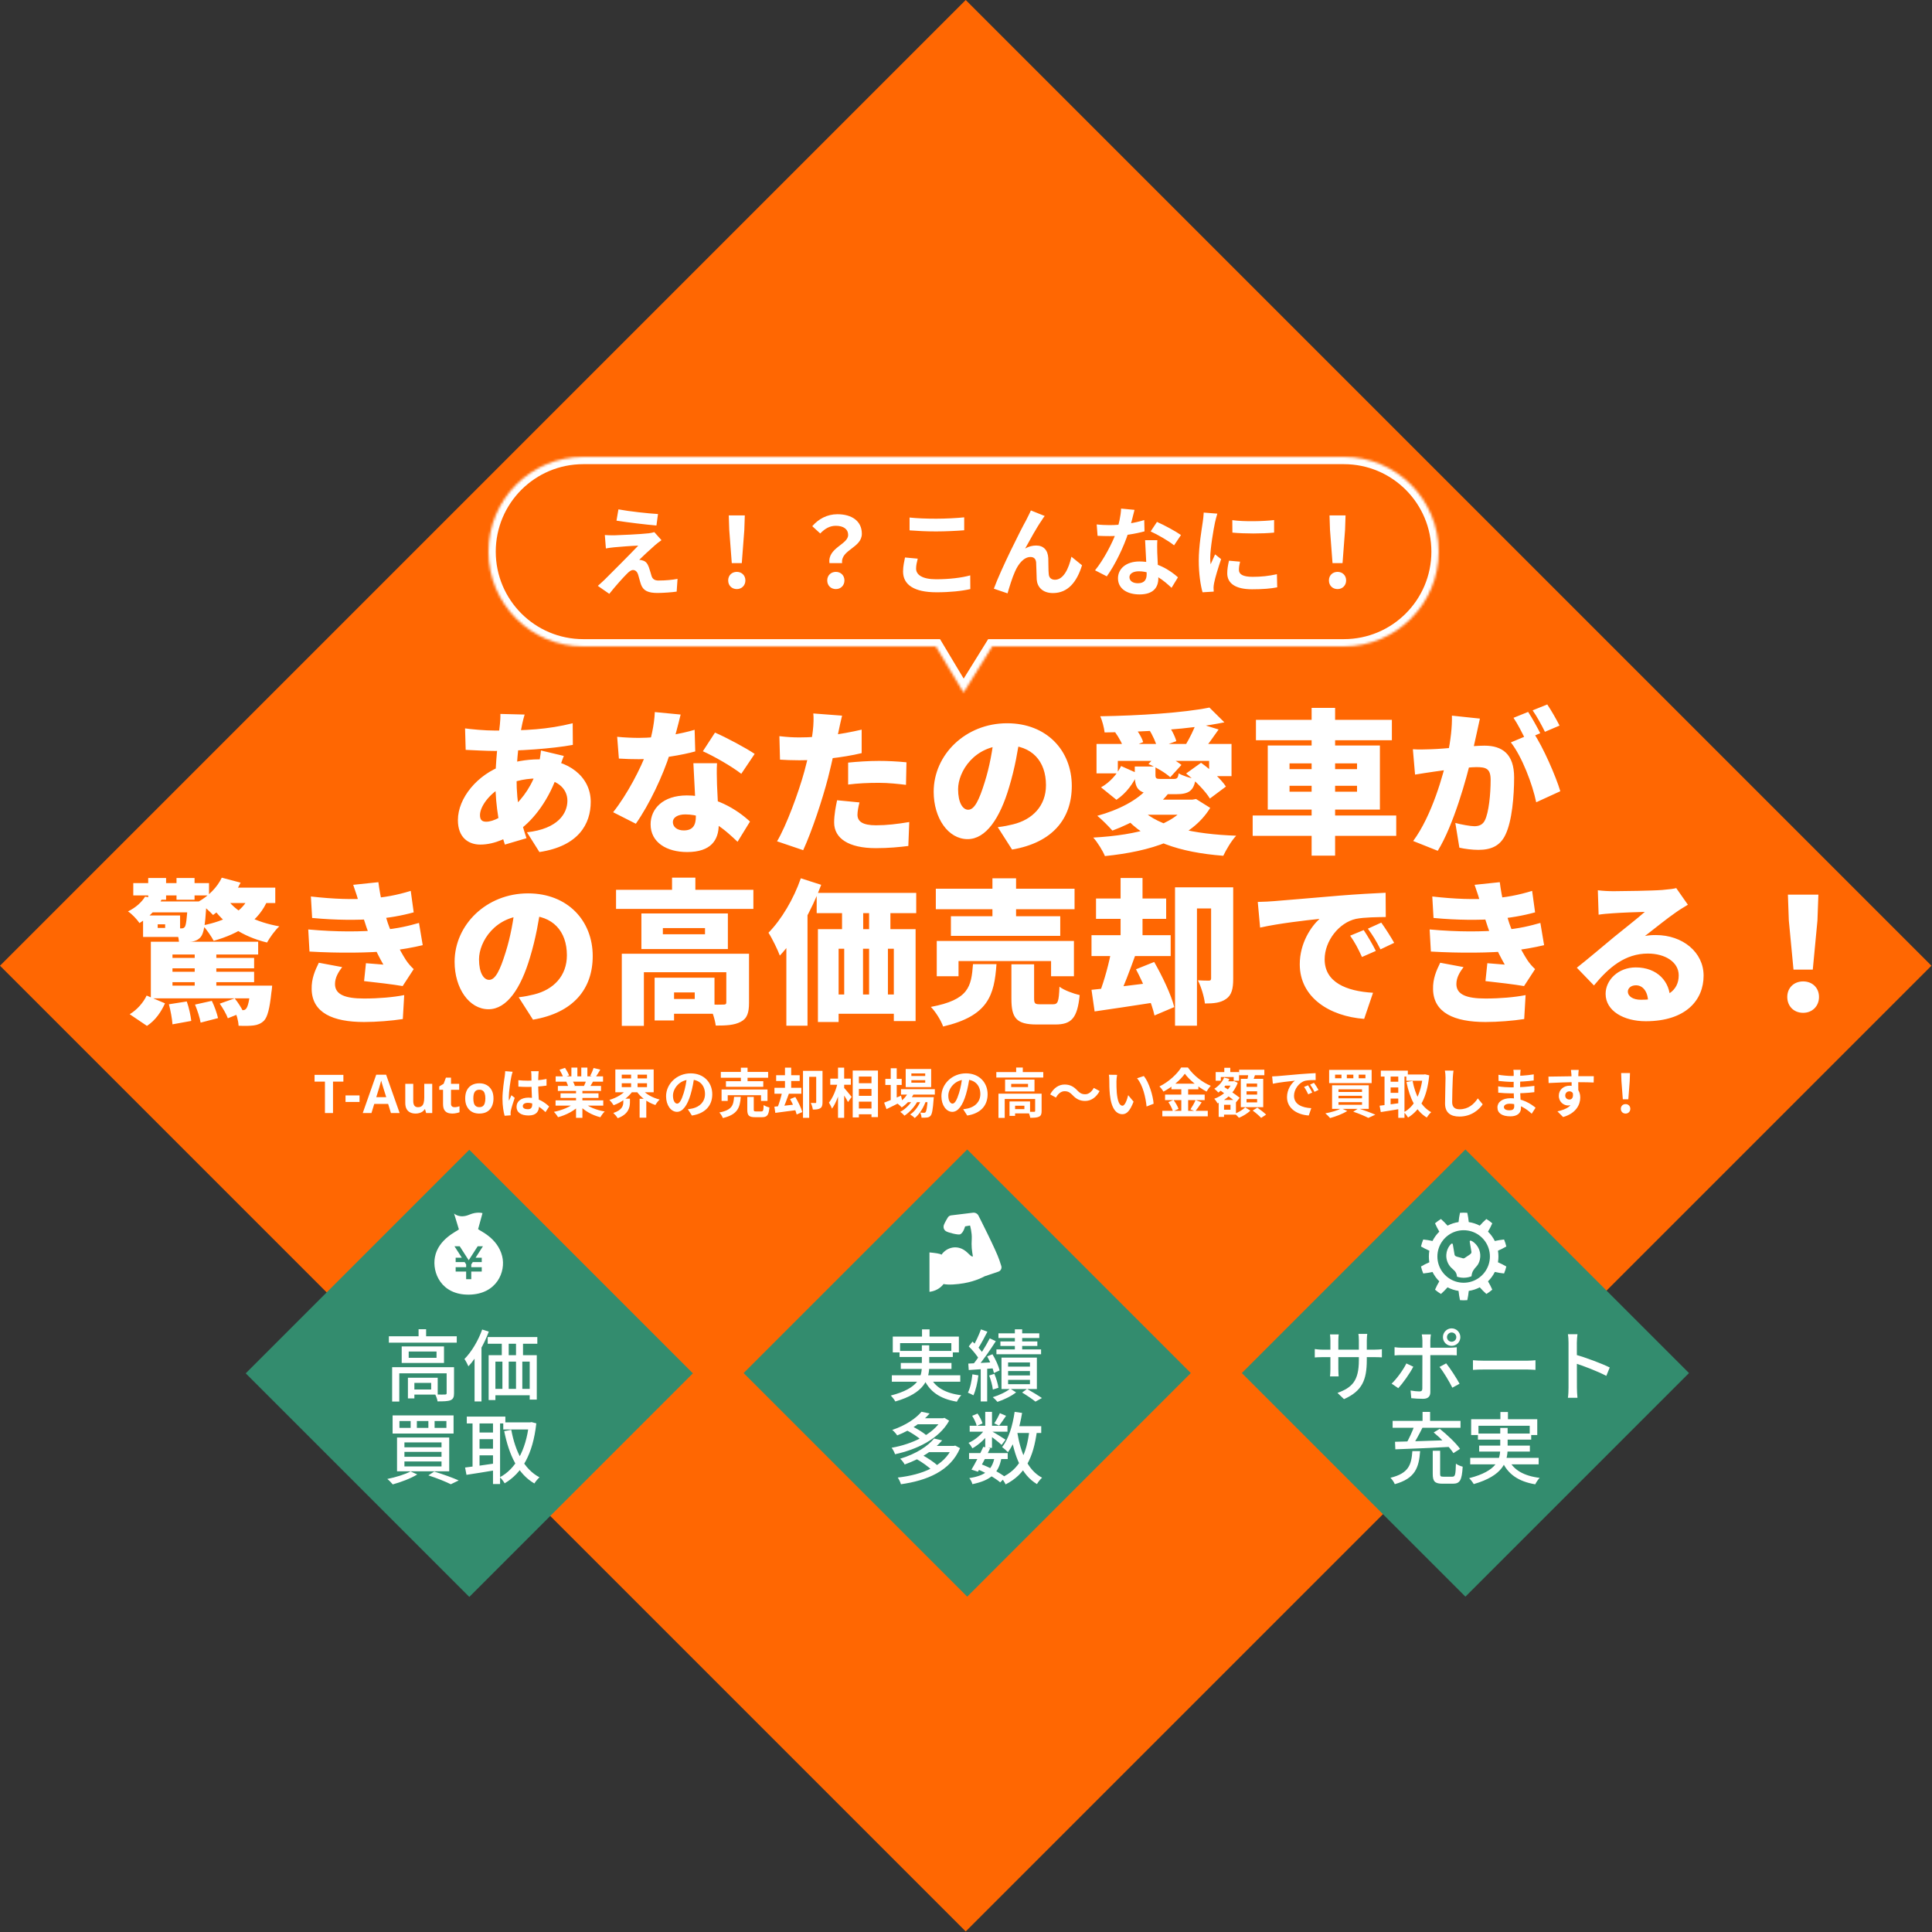
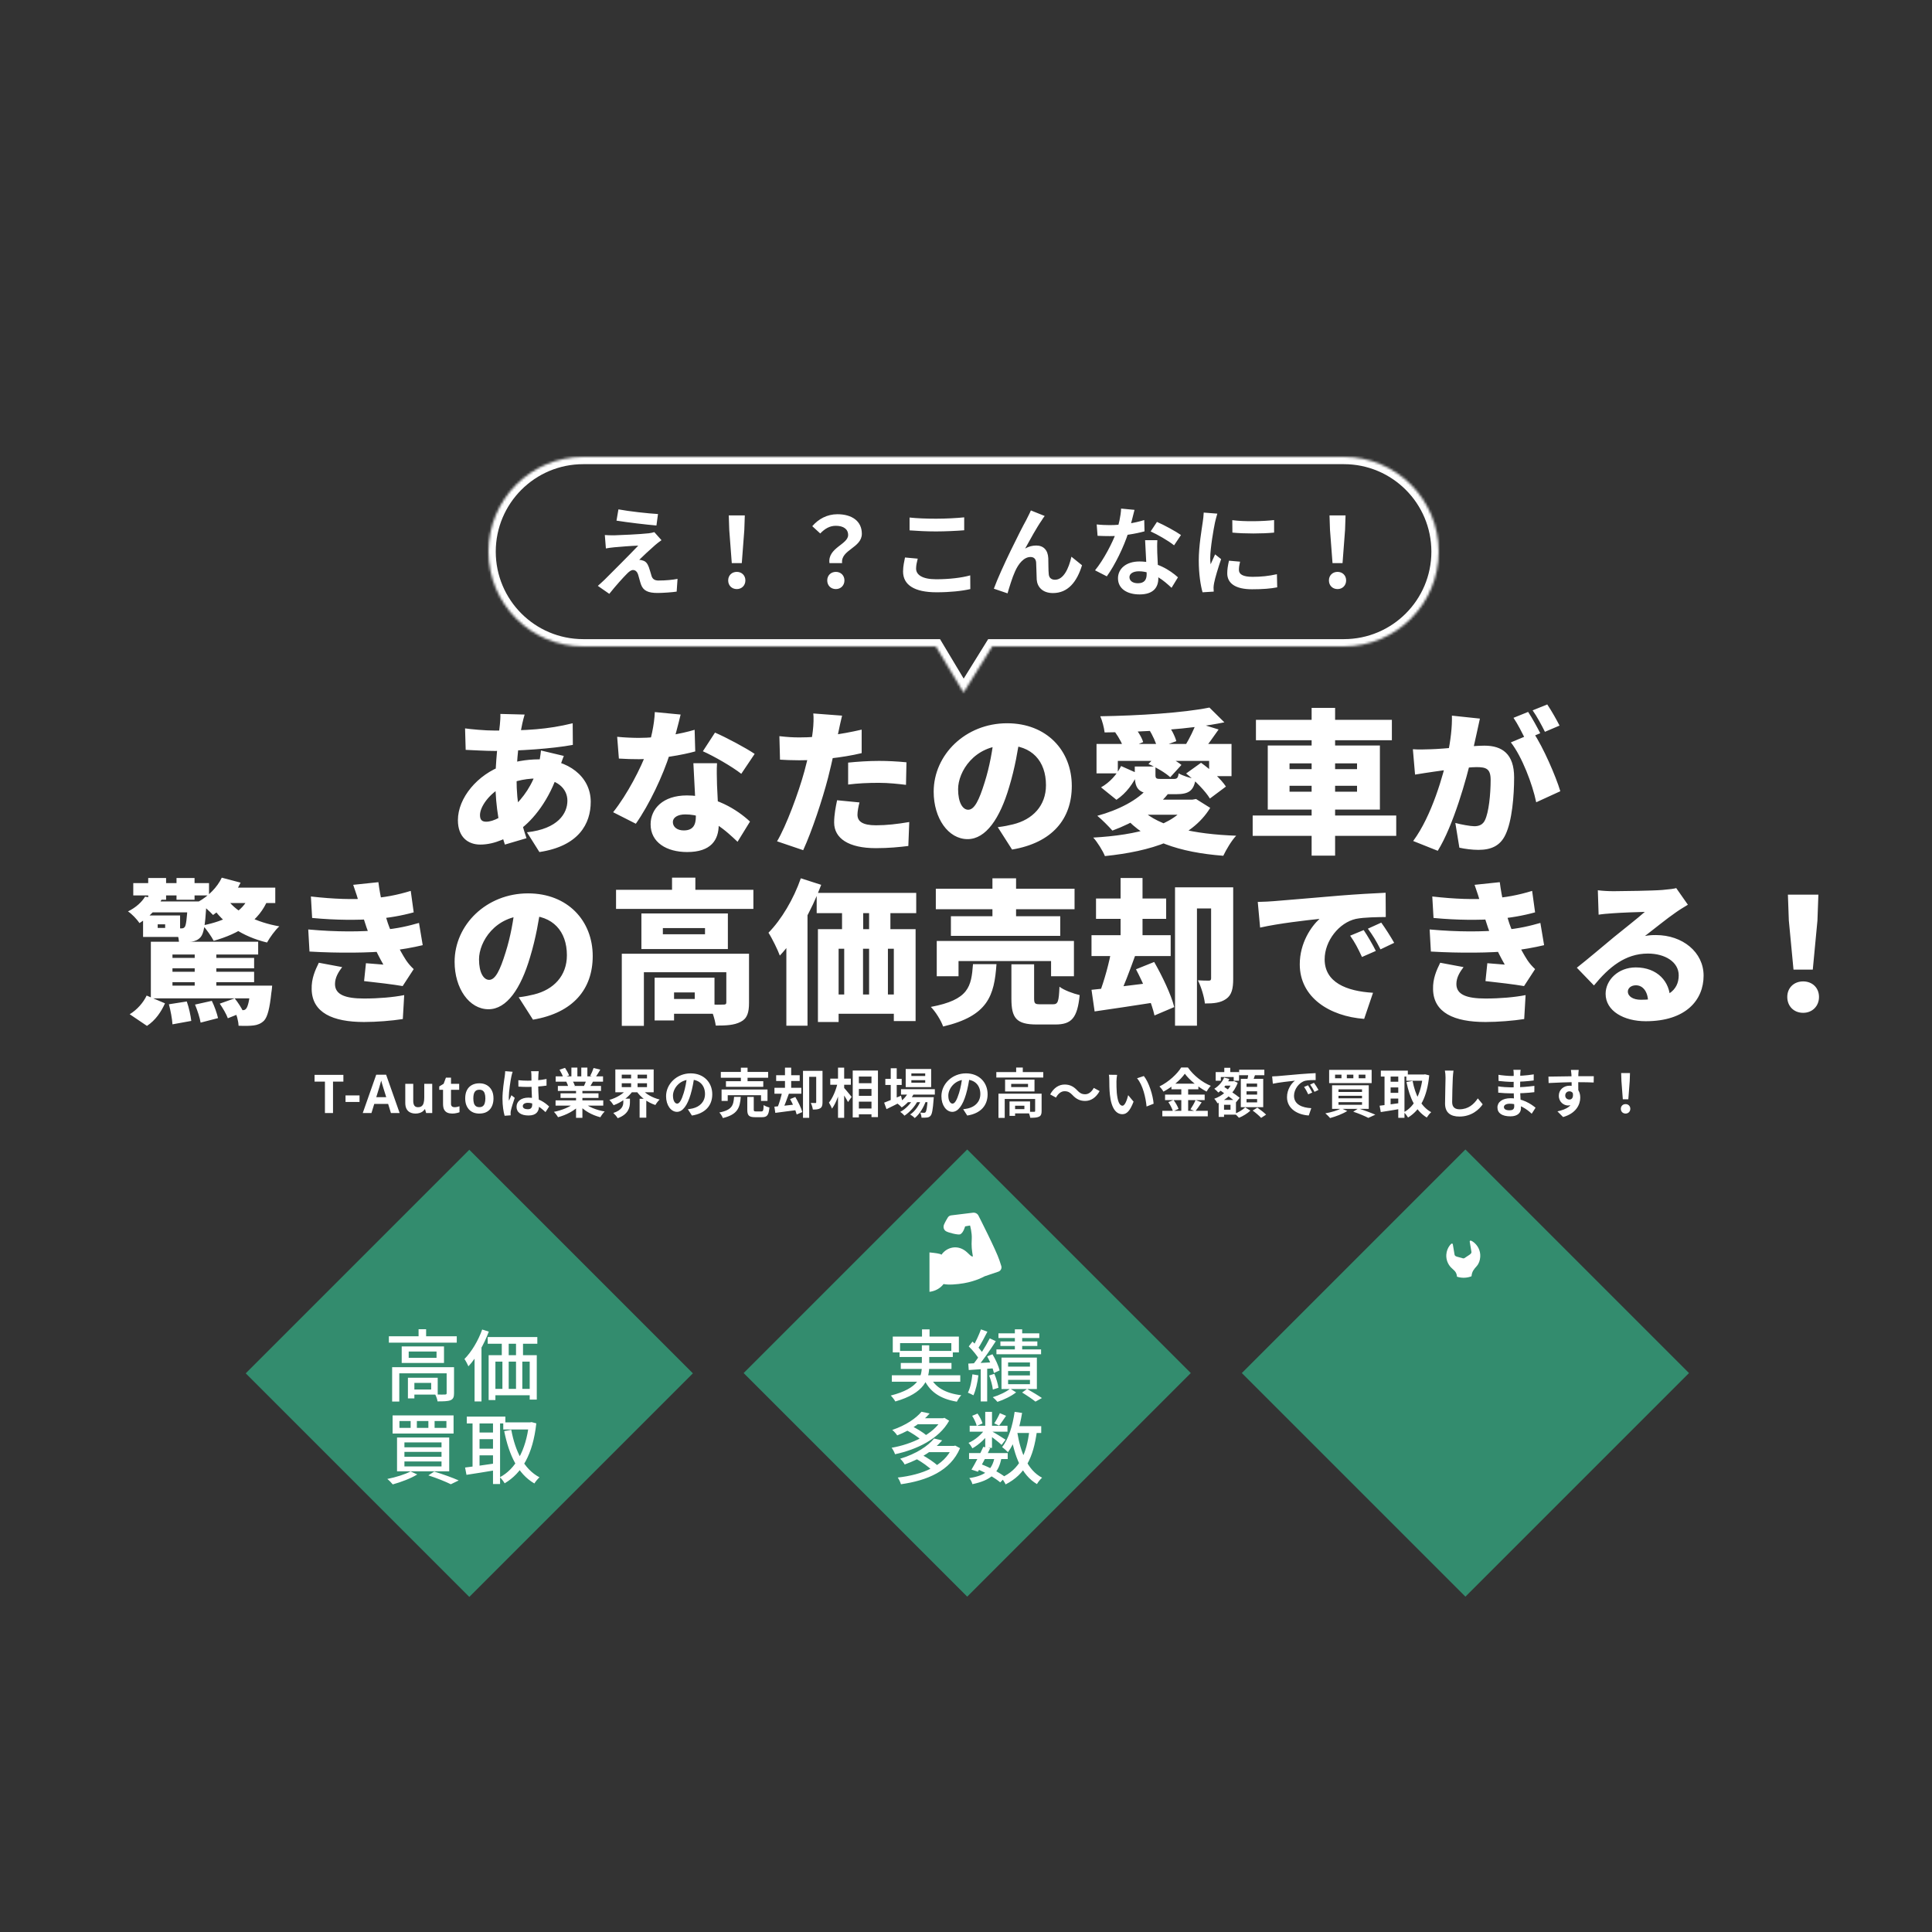
<svg xmlns="http://www.w3.org/2000/svg" width="795" height="795" viewBox="0 0 795 795" fill="none">
  <rect x="0" y="0" width="795" height="795" fill="#333333" stroke="none" />
-   <rect y="397.385" width="561.987" height="561.987" transform="rotate(-45 0 397.385)" fill="#FF6702" />
  <rect x="306" y="565.002" width="130.11" height="130.11" transform="rotate(-45 306 565.002)" fill="#338C6E" />
  <path d="M379.4 547.024V551.888H382.504V547.024H379.4ZM367.368 550V556.496H370.376V552.688H391.464V556.496H394.568V550H367.368ZM370.152 555.888V558.384H392.072V555.888H370.152ZM366.984 565.904V568.56H395.144V565.904H366.984ZM370.664 560.848V563.312H391.528V560.848H370.664ZM382.728 566.48L380.008 567.088C382.376 572.56 386.728 575.6 393.736 576.784C394.12 575.984 394.92 574.768 395.56 574.128C389.032 573.328 384.68 570.832 382.728 566.48ZM379.336 553.584V561.936C379.336 566.416 378.184 571.28 366.536 574.256C367.208 574.896 368.072 576.048 368.424 576.688C380.488 573.232 382.376 567.504 382.376 561.968V553.584H379.336ZM417.608 546.992V556.944H420.616V546.992H417.608ZM410.856 548.656V550.576H427.656V548.656H410.856ZM411.656 551.984V553.84H426.856V551.984H411.656ZM410.024 555.28V557.264H428.392V555.28H410.024ZM414.824 564.176H423.816V565.968H414.824V564.176ZM414.824 567.792H423.816V569.584H414.824V567.792ZM414.824 560.624H423.816V562.352H414.824V560.624ZM412.104 558.64V571.568H426.664V558.64H412.104ZM420.584 573.008C422.6 574.224 424.84 575.76 426.088 576.752L428.744 575.28C427.272 574.256 424.744 572.752 422.632 571.536L420.584 573.008ZM415.688 571.408C414.184 572.688 411.112 574.16 408.52 574.928C409.128 575.44 409.992 576.272 410.44 576.848C413.032 576.016 416.2 574.48 418.12 572.944L415.688 571.408ZM403.656 547.024C402.888 549.2 401.448 552.304 400.296 554.192L402.344 555.056C403.56 553.264 405.064 550.384 406.312 547.984L403.656 547.024ZM407.272 550.736C405.544 554.128 402.568 558.864 400.168 561.712L401.96 562.704C404.392 559.952 407.496 555.44 409.768 551.888L407.272 550.736ZM398.632 554.032C400.296 555.664 402.184 557.936 402.952 559.472L404.616 557.2C403.816 555.696 401.864 553.584 400.168 552.048L398.632 554.032ZM406.216 558.128C407.432 560.304 408.616 563.152 409 564.976L411.336 563.92C410.92 562.128 409.672 559.376 408.392 557.264L406.216 558.128ZM398.44 561.104L398.632 563.76C401.608 563.568 405.512 563.312 409.352 563.024L409.32 560.528C405.32 560.752 401.256 560.976 398.44 561.104ZM407.016 566C407.752 567.824 408.392 570.256 408.552 571.792L410.856 571.056C410.632 569.52 409.96 567.152 409.16 565.328L407.016 566ZM400.136 565.52C399.816 568.272 399.272 571.152 398.28 573.072C398.888 573.328 400.04 573.84 400.552 574.16C401.512 572.112 402.216 569.008 402.6 565.936L400.136 565.52ZM403.56 562.384V576.688H406.216V562.384H403.56ZM372.872 588.448C375.08 589.568 377.8 591.328 379.112 592.576L381.224 590.656C379.88 589.408 377.096 587.744 374.92 586.72L372.872 588.448ZM387.528 583.584V584.032C384.168 590.176 375.208 594.304 366.888 595.744C367.432 596.416 368.04 597.6 368.296 598.4C377.128 596.512 386.408 592.16 390.568 584.608L388.616 583.424L388.104 583.584H387.528ZM377.064 583.584V586.08H388.232V583.584H377.064ZM379.176 580.928C376.968 583.584 372.872 586.464 367.144 588.416C367.816 588.896 368.744 589.952 369.192 590.656C375.144 588.288 379.432 585.184 382.536 581.632L379.176 580.928ZM377.096 600.352C379.368 601.632 382.184 603.616 383.464 604.992L385.832 603.104C384.424 601.696 381.576 599.84 379.304 598.624L377.096 600.352ZM391.912 594.976V595.424C388.648 603.264 379.432 606.88 369.416 608C369.928 608.704 370.504 609.92 370.728 610.752C381.416 609.248 391.08 605.312 395.048 595.904L393.064 594.848L392.52 594.976H391.912ZM381.928 594.976V597.536H392.712V594.976H381.928ZM384.36 591.936C381.896 594.976 377.16 598.208 370.408 600.256C371.048 600.8 371.912 601.888 372.264 602.624C379.304 600.096 384.296 596.672 387.688 592.704L384.36 591.936ZM398.76 597.92V600.384H414.664V597.92H398.76ZM399.016 586.688V589.12H414.568V586.688H399.016ZM404.616 595.36C403.272 598.336 401.224 602.304 399.752 604.736L402.408 605.6C403.88 603.072 405.928 599.168 407.432 595.968L404.616 595.36ZM409.288 599.52C408.296 604.864 405.384 607.232 398.856 608.224C399.368 608.832 399.944 609.888 400.136 610.72C407.624 609.152 410.984 606.272 412.104 599.808L409.288 599.52ZM411.432 581.504C410.888 582.752 409.896 584.576 409.128 585.696L411.112 586.624C411.976 585.6 413 584.032 413.992 582.592L411.432 581.504ZM405.416 580.96V595.776H408.2V580.96H405.416ZM400.04 582.592C400.872 583.904 401.672 585.632 401.928 586.752L404.296 585.728C403.976 584.576 403.144 582.912 402.248 581.664L400.04 582.592ZM405.48 587.84C404.072 590.176 401.16 592.608 398.536 593.728C399.112 594.304 399.784 595.296 400.136 595.968C402.856 594.464 405.896 591.648 407.464 589.024L405.48 587.84ZM407.912 588.864L406.472 590.112C407.848 591.04 410.984 593.44 412.136 594.56L413.768 592.416C412.872 591.776 409.064 589.44 407.912 588.864ZM416.904 586.848V589.664H428.456V586.848H416.904ZM417.512 580.96C416.68 586.688 415.048 592.128 412.36 595.456C413.032 595.936 414.28 597.024 414.76 597.568C417.64 593.76 419.528 587.84 420.584 581.408L417.512 580.96ZM423.592 588.512C422.44 598.4 419.496 604.64 412.008 608.064C412.584 608.704 413.48 610.08 413.8 610.816C421.864 606.688 425.224 599.84 426.696 588.832L423.592 588.512ZM418.568 589.216L415.848 589.664C417.416 599.296 420.328 606.944 426.696 610.688C427.144 609.856 428.104 608.672 428.808 608.064C422.888 604.992 419.944 597.728 418.568 589.216ZM402.056 604.512C405.704 606.016 409.48 608.192 411.592 609.984L413.704 607.84C411.464 606.08 407.464 603.904 403.656 602.464L402.056 604.512Z" fill="white" />
  <g clip-path="url(#clip0_1_4)">
    <path d="M412.007 520.91C411.894 520.529 411.668 519.838 411.259 518.598C409.935 514.538 402.674 500.299 402.674 500.299C402.265 499.411 401.334 498.903 400.362 499.016L391.381 500.116C390.774 500.186 390.252 500.552 389.956 501.088C389.956 501.088 388.914 502.794 388.476 503.851C388.04 504.909 388.293 505.966 389.181 506.587C390.069 507.206 394.298 508.264 395.103 507.911C396.442 507.319 397.133 504.641 397.133 504.641L399.163 504.289C399.163 504.289 400.009 507.206 399.868 509.772C399.685 512.944 399.89 514.266 400.328 517.001C399.773 517.192 399.19 516.491 397.979 515.356C394.22 511.831 389.51 513.214 387.419 516.3C386.87 515.835 384.82 515.591 382.471 515.356V531.573C386.465 531.104 388.25 528.372 388.25 528.372C390.437 528.808 393.809 528.514 396.597 528.042C401.747 527.171 405.168 525.182 405.168 525.182L410.837 523.265C411.809 522.926 412.33 521.883 412.007 520.91Z" fill="white" />
  </g>
  <rect x="101.115" y="565.115" width="130.108" height="130.108" transform="rotate(-45 101.115 565.115)" fill="#338C6E" />
  <path d="M160.016 549.872V552.496H187.952V549.872H160.016ZM172.24 546.96V551.152H175.344V546.96H172.24ZM161.36 562.576V576.72H164.304V565.104H184.976V562.576H161.36ZM183.792 562.576V573.264C183.792 573.68 183.664 573.808 183.12 573.84C182.64 573.872 180.912 573.872 179.088 573.808C179.504 574.608 179.952 575.824 180.048 576.656C182.576 576.656 184.272 576.624 185.392 576.176C186.512 575.696 186.832 574.832 186.832 573.328V562.576H183.792ZM167.856 566.928V575.44H170.512V566.928H167.856ZM169.232 566.928V569.04H177.424V571.76H169.232V573.872H180.112V566.928H169.232ZM168.176 556.144H179.632V558.736H168.176V556.144ZM165.296 554.032V560.848H182.704V554.032H165.296ZM200.688 550.192V552.944H221.104V550.192H200.688ZM201.072 557.648V576.112H203.856V560.304H217.968V575.92H220.88V557.648H201.072ZM206.48 550.576V559.6H209.328V550.576H206.48ZM212.336 550.544V559.568H215.216V550.544H212.336ZM202.352 571.504V574.128H220.08V571.504H202.352ZM206.736 559.536V573.52H209.328V559.536H206.736ZM212.336 559.536V573.488H214.928V559.536H212.336ZM198.416 547.088C196.784 551.696 194.032 556.272 191.12 559.216C191.632 559.952 192.464 561.52 192.752 562.224C196.048 558.672 199.184 553.232 201.136 547.952L198.416 547.088ZM195.28 555.664V576.688H198.128V552.848L198.096 552.816L195.28 555.664ZM178.832 584.736H183.696V587.552H178.832V584.736ZM171.536 584.736H176.272V587.552H171.536V584.736ZM164.368 584.736H168.976V587.552H164.368V584.736ZM161.552 582.432V589.888H186.64V582.432H161.552ZM166.416 597.44H181.68V599.456H166.416V597.44ZM166.416 601.376H181.68V603.424H166.416V601.376ZM166.416 593.536H181.68V595.552H166.416V593.536ZM163.376 591.52V605.44H184.848V591.52H163.376ZM176.272 607.104C179.856 608.256 183.44 609.728 185.52 610.752L188.752 609.184C186.32 608.096 182.288 606.624 178.672 605.536L176.272 607.104ZM168.944 605.472C166.64 606.72 162.768 607.904 159.376 608.576C160.048 609.088 161.136 610.208 161.616 610.816C164.88 609.92 169.04 608.384 171.696 606.72L168.944 605.472ZM207.088 585.28V588.224H218.512V585.28H207.088ZM192.08 582.912V585.728H207.952V582.912H192.08ZM196.048 589.472V592.192H204.08V589.472H196.048ZM196.048 596.128V598.848H204.08V596.128H196.048ZM217.648 585.28V585.952C216.432 596.896 212.016 604.576 205.68 607.872C206.352 608.448 207.216 609.6 207.664 610.368C214.704 606.208 219.28 598.528 220.688 585.696L218.736 585.184L218.192 585.28H217.648ZM210.384 588.352L207.472 588.896C209.488 598.784 213.04 606.432 219.888 610.432C220.368 609.632 221.328 608.48 222 607.904C215.6 604.544 212.016 597.184 210.384 588.352ZM194.448 584.032V604.864H197.328V584.032H194.448ZM202.864 584.032V610.656H205.776V584.032H202.864ZM191.376 603.872L191.952 606.88C195.28 606.368 199.824 605.664 204.112 604.928L203.952 602.144C199.344 602.848 194.544 603.488 191.376 603.872Z" fill="white" />
  <rect x="511" y="565.002" width="130.11" height="130.11" transform="rotate(-45 511 565.002)" fill="#338C6E" />
  <g clip-path="url(#clip1_1_4)">
-     <path d="M206.636 516.896C204.736 509.323 197.38 506.474 196.736 505.781L198.545 499.196C198.545 499.196 196.287 498.466 193.119 499.826C189.09 501.556 186.846 499.35 186.846 499.35L188.834 505.884C188.211 506.593 180.386 509.773 178.971 517.257C177.748 523.695 181.572 532.883 193 532.734C204.429 532.584 208.233 523.254 206.636 516.896ZM198.238 517.541V519.337H194.538L193.922 520.298V521.442H198.238V523.239H193.922V526.367H191.815V523.239H187.499V521.442H191.815V520.298L191.198 519.337H187.499V517.541H190.042L187.017 512.833H189.173L192.868 518.582L196.565 512.833H198.719L195.695 517.541H198.238V517.541Z" fill="white" />
-   </g>
-   <path d="M562.424 559.568V551.632C562.424 550.384 562.552 549.328 562.616 548.88H558.968C559.064 549.328 559.16 550.384 559.16 551.632V559.728C559.16 568.24 556.344 570.992 550.36 573.168L553.048 575.728C560.536 572.4 562.424 567.824 562.424 559.568ZM550.872 549.104H547.288C547.384 549.936 547.448 550.896 547.448 551.664V563.28C547.448 564.592 547.352 565.936 547.288 566.384H550.84C550.808 565.936 550.712 564.56 550.712 563.28V551.664C550.712 550.512 550.808 549.552 550.872 549.104ZM541.016 555.12V558.576C541.528 558.544 542.84 558.448 544.312 558.448H565.432C566.968 558.448 568.12 558.512 568.632 558.544V555.184C567.992 555.28 566.968 555.376 565.432 555.376H544.312C542.872 555.376 541.4 555.184 541.016 555.12ZM595.416 550.224C595.416 549.168 596.28 548.304 597.336 548.304C598.392 548.304 599.256 549.168 599.256 550.224C599.256 551.28 598.392 552.112 597.336 552.112C596.28 552.112 595.416 551.28 595.416 550.224ZM593.752 550.224C593.752 552.208 595.352 553.808 597.336 553.808C599.32 553.808 600.92 552.208 600.92 550.224C600.92 548.24 599.32 546.608 597.336 546.608C595.352 546.608 593.752 548.24 593.752 550.224ZM588.792 549.104H585.048C585.176 549.616 585.304 550.832 585.304 551.6C585.304 553.392 585.304 556.688 585.304 557.776C585.304 559.28 585.304 569.872 585.272 571.376C585.272 572.208 584.92 572.56 584.056 572.56C583.256 572.56 581.816 572.432 580.44 572.176L580.728 575.344C582.168 575.504 584.056 575.6 585.56 575.6C587.64 575.6 588.568 574.608 588.568 572.848C588.568 570.384 588.568 560.368 588.568 557.776C588.568 556.08 588.568 553.392 588.568 551.6C588.568 550.864 588.728 549.552 588.792 549.104ZM573.848 554.352V557.744C574.712 557.648 575.768 557.616 576.728 557.616C578.776 557.616 594.552 557.616 596.632 557.616C597.432 557.616 598.52 557.648 599.448 557.712V554.384C598.616 554.48 597.4 554.576 596.6 554.576C594.52 554.576 578.648 554.576 576.728 554.576C575.704 554.576 574.776 554.48 573.848 554.352ZM581.56 562.384L578.712 561.04C577.432 563.664 574.776 567.344 572.632 569.36L575.384 571.216C577.176 569.296 580.152 565.168 581.56 562.384ZM595.096 561.008L592.344 562.48C593.976 564.464 596.312 568.4 597.624 571.024L600.6 569.392C599.32 567.056 596.76 563.056 595.096 561.008ZM606.104 559.728V563.696C607.192 563.6 609.08 563.536 610.872 563.536C613.848 563.536 625.656 563.536 628.28 563.536C629.656 563.536 631.128 563.664 631.832 563.696V559.728C631.064 559.792 629.816 559.92 628.248 559.92C625.656 559.92 613.848 559.92 610.872 559.92C609.112 559.92 607.16 559.824 606.104 559.728ZM645.432 571.088C645.432 572.304 645.368 574.032 645.176 575.184H649.112C648.984 574 648.888 572.048 648.888 571.088C648.888 569.2 648.856 556.912 648.856 552.56C648.856 551.44 648.984 550.064 649.112 549.008H645.176C645.368 550.064 645.432 551.568 645.432 552.56C645.432 555.248 645.432 569.008 645.432 571.088ZM648.12 557.36V560.944C651.608 562.064 657.336 564.24 660.984 566.16L662.392 562.704C659.032 561.04 652.376 558.576 648.12 557.36ZM589.56 596.96V606.464C589.56 609.568 590.392 610.528 593.592 610.528C594.232 610.528 597.176 610.528 597.848 610.528C600.76 610.528 601.56 609.088 601.88 603.52C601.08 603.328 599.736 602.816 599.096 602.272C598.968 606.944 598.776 607.648 597.592 607.648C596.888 607.648 594.52 607.648 593.976 607.648C592.824 607.648 592.6 607.488 592.6 606.464V596.96H589.56ZM581.176 597.12C580.76 602.752 579.704 606.24 572.152 608.096C572.824 608.704 573.624 609.92 573.944 610.72C582.328 608.384 583.864 603.968 584.376 597.12H581.176ZM589.944 589.44C592.984 591.936 596.536 595.52 598.072 597.952L600.792 596.192C599.096 593.76 595.416 590.336 592.44 587.936L589.944 589.44ZM582.136 586.336C581.304 588.8 579.704 592.224 578.424 594.4L580.952 595.296C582.328 593.28 584.056 590.08 585.432 587.296L582.136 586.336ZM574.04 593.28L574.168 596.384C579.96 596.192 588.824 595.808 597.048 595.36L597.176 592.576C588.792 592.864 579.768 593.152 574.04 593.28ZM573.048 584.672V587.52H600.984V584.672H573.048ZM585.368 580.992V586.272H588.472V580.992H585.368ZM617.4 581.024V585.888H620.504V581.024H617.4ZM605.368 584V590.496H608.376V586.688H629.464V590.496H632.568V584H605.368ZM608.152 589.888V592.384H630.072V589.888H608.152ZM604.984 599.904V602.56H633.144V599.904H604.984ZM608.664 594.848V597.312H629.528V594.848H608.664ZM620.728 600.48L618.008 601.088C620.376 606.56 624.728 609.6 631.736 610.784C632.12 609.984 632.92 608.768 633.56 608.128C627.032 607.328 622.68 604.832 620.728 600.48ZM617.336 587.584V595.936C617.336 600.416 616.184 605.28 604.536 608.256C605.208 608.896 606.072 610.048 606.424 610.688C618.488 607.232 620.376 601.504 620.376 595.968V587.584H617.336Z" fill="white" />
+     </g>
  <g clip-path="url(#clip2_1_4)">
-     <path d="M616.594 517.031C616.594 516.234 616.529 515.436 616.397 514.65C617.569 514.147 618.719 513.567 619.838 512.913C619.609 511.932 619.297 510.971 618.907 510.045C617.616 510.173 616.345 510.378 615.101 510.66C614.746 509.946 614.331 509.262 613.861 508.619C613.392 507.973 612.869 507.367 612.299 506.809C612.951 505.712 613.54 504.567 614.06 503.38C613.301 502.724 612.486 502.131 611.628 501.609C610.658 502.471 609.749 503.383 608.906 504.341C608.201 503.971 607.462 503.66 606.704 503.415C605.946 503.168 605.167 502.987 604.378 502.87C604.259 501.6 604.059 500.328 603.781 499.061C602.781 498.98 601.779 498.98 600.779 499.061C600.5 500.328 600.301 501.6 600.182 502.87C599.393 502.987 598.614 503.168 597.856 503.415C597.097 503.66 596.359 503.971 595.653 504.341C594.81 503.383 593.901 502.471 592.933 501.609C592.073 502.131 591.259 502.724 590.5 503.38C591.021 504.567 591.609 505.712 592.26 506.809C591.691 507.367 591.168 507.973 590.699 508.619C590.23 509.262 589.814 509.946 589.458 510.66C588.215 510.378 586.944 510.172 585.653 510.045C585.263 510.971 584.951 511.932 584.722 512.913C585.842 513.567 586.991 514.147 588.163 514.65C588.031 515.436 587.966 516.234 587.966 517.031C587.966 517.829 588.031 518.626 588.163 519.413C586.991 519.917 585.842 520.496 584.722 521.151C584.951 522.13 585.263 523.091 585.653 524.019C586.944 523.89 588.215 523.684 589.458 523.402C589.814 524.117 590.23 524.8 590.699 525.445C591.168 526.09 591.691 526.696 592.26 527.253C591.609 528.35 591.021 529.496 590.5 530.683C591.259 531.338 592.073 531.932 592.933 532.453C593.901 531.593 594.81 530.68 595.653 529.722C596.359 530.092 597.097 530.402 597.856 530.648C598.614 530.895 599.393 531.077 600.182 531.193C600.301 532.463 600.5 533.735 600.779 535.001C601.779 535.084 602.781 535.084 603.781 535.001C604.059 533.735 604.259 532.463 604.378 531.193C605.167 531.077 605.946 530.895 606.704 530.648C607.462 530.402 608.201 530.092 608.906 529.722C609.749 530.68 610.658 531.593 611.628 532.453C612.486 531.932 613.301 531.338 614.06 530.683C613.54 529.496 612.951 528.35 612.299 527.253C612.869 526.696 613.392 526.09 613.861 525.445C614.331 524.8 614.746 524.117 615.101 523.402C616.345 523.684 617.616 523.89 618.907 524.019C619.297 523.091 619.609 522.13 619.838 521.151C618.719 520.496 617.569 519.917 616.397 519.413C616.529 518.626 616.594 517.829 616.594 517.031ZM608.628 525.775C607.712 526.441 606.693 526.961 605.62 527.31C604.547 527.658 603.42 527.835 602.28 527.835C601.141 527.835 600.013 527.658 598.94 527.31C597.867 526.961 596.848 526.441 595.932 525.775C595.015 525.108 594.203 524.296 593.537 523.379C592.87 522.464 592.35 521.446 592.002 520.371C591.653 519.298 591.476 518.171 591.477 517.031C591.476 515.892 591.653 514.765 592.002 513.691C592.35 512.618 592.87 511.599 593.537 510.683C594.203 509.768 595.015 508.955 595.932 508.288C596.848 507.621 597.866 507.101 598.94 506.753C600.013 506.404 601.141 506.228 602.28 506.228C603.42 506.228 604.547 506.404 605.62 506.753C606.694 507.101 607.712 507.621 608.628 508.288C609.545 508.955 610.357 509.768 611.023 510.683C611.69 511.599 612.21 512.618 612.558 513.691C612.907 514.765 613.084 515.892 613.083 517.031C613.084 518.171 612.907 519.298 612.558 520.371C612.21 521.446 611.69 522.464 611.023 523.379C610.357 524.296 609.545 525.108 608.628 525.775Z" fill="white" />
    <path d="M606.01 510.893C605.589 510.612 605.314 510.531 605.314 510.531C605.189 510.466 605.038 510.477 604.924 510.56C604.81 510.644 604.752 510.782 604.776 510.923L604.879 511.548L605.476 515.093C605.589 515.776 604.877 516.187 604.34 516.552L602.61 517.698C602.429 517.817 602.207 517.852 601.999 517.794L600.081 517.259C599.435 517.105 598.647 516.928 598.533 516.244L597.923 512.616L597.825 512.021C597.801 511.883 597.702 511.768 597.569 511.726C597.435 511.685 597.29 511.722 597.192 511.822C597.192 511.822 596.918 512.017 596.591 512.438C595.769 513.5 595.244 514.81 595.148 516.252C595.015 518.283 595.762 520.171 597.065 521.537C598.223 522.75 599.341 523.132 599.539 525.345C599.551 525.349 599.562 525.353 599.573 525.357C600.444 525.64 601.356 525.783 602.28 525.783C603.203 525.783 604.115 525.64 604.986 525.357C605.162 525.299 605.338 525.236 605.511 525.167C605.694 523.163 606.509 522.291 607.697 520.942C608.573 519.946 609.013 518.594 609.106 517.172C609.277 514.587 608.02 512.237 606.01 510.893Z" fill="white" />
  </g>
  <path d="M254.48 209.6L253.68 214.24C258.48 215 265.92 215.88 270.12 216.24L270.76 211.52C266.64 211.28 258.96 210.44 254.48 209.6ZM272.2 222.28L269.24 218.96C268.84 219.12 267.72 219.36 267 219.44C263.64 219.84 254.6 220.24 252.68 220.28C251.24 220.28 249.8 220.24 248.88 220.16L249.32 225.68C250.16 225.52 251.4 225.32 252.8 225.2C255.08 225 259.84 224.6 262.64 224.52C259 228.36 250.84 236.48 248.76 238.56C247.68 239.6 246.72 240.44 246 241.08L250.72 244.36C253.48 240.88 256.48 237.6 257.88 236.2C258.84 235.2 259.68 234.56 260.48 234.56C261.32 234.56 262.16 235.08 262.6 236.52C262.92 237.52 263.36 239.4 263.8 240.6C264.76 243.16 266.84 244 270.6 244C272.68 244 276.8 243.72 278.44 243.44L278.8 238.2C276.76 238.6 274 238.88 270.96 238.88C269.4 238.88 268.52 238.28 268.12 237.04C267.8 235.96 267.36 234.44 267 233.4C266.44 231.88 265.72 231 264.6 230.68C264.12 230.48 263.4 230.36 263.04 230.36C264 229.36 267.76 225.88 269.56 224.32C270.28 223.72 271.12 223 272.2 222.28ZM301.12 231.72H305.24L306.28 218.04L306.48 212.08H299.88L300.08 218.04L301.12 231.72ZM303.2 242.4C305.2 242.4 306.72 240.92 306.72 238.84C306.72 236.76 305.2 235.32 303.2 235.32C301.16 235.32 299.64 236.76 299.64 238.84C299.64 240.92 301.12 242.4 303.2 242.4ZM341.32 231.72H346.52C345.88 226.2 354.64 225.48 354.64 219.64C354.64 214.32 350.4 211.6 344.6 211.6C340.32 211.6 336.8 213.56 334.24 216.52L337.52 219.52C339.48 217.48 341.48 216.36 343.92 216.36C347.08 216.36 349 217.72 349 220.16C349 224.04 340.48 225.44 341.32 231.72ZM343.96 242.4C345.96 242.4 347.48 240.92 347.48 238.84C347.48 236.76 345.96 235.32 343.96 235.32C341.92 235.32 340.4 236.76 340.4 238.84C340.4 240.92 341.88 242.4 343.96 242.4ZM374.28 212.96V218.24C377.56 218.48 381.04 218.68 385.2 218.68C389.04 218.68 393.96 218.44 396.76 218.2V212.88C393.72 213.2 389.12 213.44 385.2 213.44C380.96 213.44 377.24 213.28 374.28 212.96ZM377.64 229.88L372.4 229.4C372.12 230.92 371.6 232.88 371.6 235.16C371.6 240.68 376.24 243.72 385.36 243.72C390.96 243.72 395.76 243.2 399.28 242.4L399.24 236.76C395.68 237.76 390.56 238.36 385.2 238.36C379.44 238.36 376.96 236.48 376.96 233.96C376.96 232.6 377.28 231.32 377.64 229.88ZM429.88 212.32L424.2 210.04C423.48 211.72 422.72 213.04 422.24 214.08C420.08 217.92 411.88 234.24 408.96 242.24L414.6 244.16C415.2 242.04 416.56 237.56 417.64 235.24C419.04 232 421.32 229.2 424.04 229.2C425.48 229.2 426.24 230.04 426.36 231.44C426.48 233.08 426.48 236.32 426.6 238.48C426.8 241.36 428.84 244.04 433.28 244.04C439.44 244.04 443.12 239.48 445.24 232.6L440.88 229.08C439.76 234.04 437.6 238.56 434.12 238.56C432.8 238.56 431.72 237.92 431.56 236.36C431.36 234.68 431.44 231.48 431.36 229.72C431.2 226.36 429.4 224.48 426.4 224.48C424.88 224.48 423.32 224.84 421.84 225.72C423.8 222.16 426.6 217.04 428.6 214.2C429.04 213.52 429.44 212.84 429.88 212.32ZM451.28 215.8L451.64 220.48C453.36 220.56 455.04 220.6 456.64 220.6C461.76 220.64 467.52 219.6 470.96 218.64L470.84 214C466.96 215.24 461.56 216.08 456.6 216.08C455.16 216.08 453 216 451.28 215.8ZM466.84 209.8L461.32 209.28C461.2 212.36 460.32 216.08 459.36 218.96C457.8 223.28 454.2 230.28 450.6 234.68L455.44 237.16C458.84 232.44 462.44 225 464.28 219.24C465.36 215.84 466.32 211.92 466.84 209.8ZM476.24 222.28H471.2C471.4 226.48 471.84 233.84 471.84 236.24C471.84 238.48 470.96 240 468.24 240C466.04 240 464.76 238.96 464.76 237.48C464.76 236.08 466.28 235.08 468.6 235.08C474.64 235.08 479.2 239.2 482.08 241.88L484.72 237.56C481.4 234.56 475.88 231.04 468.88 231.04C463.32 231.04 460.04 234.08 460.04 237.96C460.04 242.36 463.96 244.6 468.92 244.6C474.64 244.6 476.64 241.68 476.64 237.96C476.64 235.72 476.28 229.76 476.2 227.4C476.16 225.64 476.12 223.96 476.24 222.28ZM483.12 224.4L485.96 220.16C483.88 218.68 478.96 216 476.08 214.76L473.48 218.68C476.24 219.92 480.8 222.52 483.12 224.4ZM507.08 214.04L507.12 219.16C512.12 219.64 519.4 219.64 524.28 219.16V214C520 214.52 512 214.72 507.08 214.04ZM510.28 231.12L505.72 230.72C505.24 232.76 505 234.32 505 235.92C505 240 508.32 242.48 515.2 242.48C519.72 242.48 522.96 242.2 525.56 241.68L525.44 236.28C521.96 237.04 519 237.36 515.44 237.36C511.36 237.36 509.8 236.28 509.8 234.48C509.8 233.44 509.96 232.48 510.28 231.12ZM500.92 211.36L495.32 210.92C495.28 212.2 495.08 213.72 494.92 214.8C494.48 217.92 493.28 224.64 493.28 230.68C493.28 236.12 494.04 241 494.84 243.72L499.44 243.44C499.4 242.88 499.4 242.2 499.36 241.76C499.36 241.36 499.48 240.48 499.6 239.88C500 237.76 501.32 233.44 502.48 230.08L500 228.12C499.4 229.48 498.76 230.84 498.16 232.2C498.04 231.4 498 230.4 498 229.6C498 225.6 499.4 217.6 499.96 214.96C500.12 214.24 500.64 212.2 500.92 211.36ZM548.32 231.72H552.44L553.48 218.04L553.68 212.08H547.08L547.28 218.04L548.32 231.72ZM550.4 242.4C552.4 242.4 553.92 240.92 553.92 238.84C553.92 236.76 552.4 235.32 550.4 235.32C548.36 235.32 546.84 236.76 546.84 238.84C546.84 240.92 548.32 242.4 550.4 242.4Z" fill="white" />
  <path d="M215.88 294.032L205.896 293.776C205.96 295.056 205.832 296.784 205.704 298.064C204.936 304.912 203.848 313.808 203.848 321.936C203.848 332.048 205.768 341.776 207.752 347.536L216.648 344.912C214.408 338.256 212.552 331.344 212.552 320.208C212.552 312.72 213.576 304.016 214.92 297.744C215.176 296.656 215.432 295.504 215.88 294.032ZM203.848 300.624C199.304 300.624 193.672 300.048 191.368 299.728L191.624 308.56C194.824 308.688 199.816 309.008 203.528 309.008C213.256 309.008 227.144 308.112 235.72 306.512L235.656 297.616C225.288 300.176 216.52 300.624 203.848 300.624ZM232.008 311.056L222.6 308.816C222.472 310.416 221.96 313.744 221.448 315.28C219.08 323.28 215.24 328.272 211.144 332.176C207.368 335.824 203.016 338.128 200.072 338.128C198.152 338.128 197.512 337.168 197.512 335.376C197.512 331.92 201.416 326.352 207.368 323.408C210.376 322 214.92 320.336 221 320.336C229.192 320.336 233.48 324.432 233.48 329.488C233.48 334.672 229.64 341.072 216.84 342.48L221.96 350.608C238.152 348.176 243.08 338.96 243.08 329.936C243.08 319.376 233.544 312.464 221.704 312.464C216.52 312.464 211.208 313.488 207.048 314.96C196.488 318.672 188.424 328.336 188.424 337.488C188.424 344.592 192.712 347.536 197.64 347.536C203.72 347.536 209.544 344.528 213.768 341.456C219.464 337.424 226.184 328.912 229.768 317.52C230.216 315.984 231.432 312.4 232.008 311.056ZM253.96 303.184L254.664 312.144C257.608 312.336 260.232 312.4 262.92 312.4C271.304 312.4 281.032 310.608 286.088 309.2L285.832 300.304C280.328 301.968 271.304 303.632 262.856 303.632C260.744 303.632 256.904 303.504 253.96 303.184ZM280.072 294.032L269.448 293.008C269.256 298.192 267.848 304.4 266.184 309.264C263.816 315.856 258.12 326.928 252.296 334.224L261.64 338.96C267.144 331.152 272.84 319.12 275.72 309.904C277.576 304.016 279.24 297.552 280.072 294.032ZM295.048 314.064H285.32C285.64 320.592 286.344 332.624 286.344 335.888C286.344 339.472 285.192 341.712 281.352 341.712C278.664 341.712 276.872 340.304 276.872 338.256C276.872 336.4 278.856 335.12 281.992 335.12C291.784 335.12 299.08 342.224 303.496 346.384L308.616 338.064C303.24 333.072 294.088 327.312 282.632 327.312C272.776 327.312 267.72 332.816 267.72 339.216C267.72 346.64 274.312 350.608 282.76 350.608C292.552 350.608 295.752 345.68 295.752 339.28C295.752 336.016 295.176 326.608 295.048 323.024C294.984 319.888 294.856 316.816 295.048 314.064ZM305.032 318.416L310.536 310.224C307.08 307.856 298.824 303.44 294.216 301.456L289.224 309.136C293.704 311.12 301.192 315.408 305.032 318.416ZM346.504 294.48L334.664 293.584C334.856 295.184 334.792 298.064 334.472 300.752C334.024 304.784 332.68 311.248 331.016 317.328C328.584 326.224 323.528 339.856 319.752 346.192L330.504 349.84C334.152 341.904 338.44 328.912 340.744 320.016C342.408 313.488 344.136 305.296 345.032 301.072C345.352 299.6 345.992 296.464 346.504 294.48ZM328.968 303.44C326.216 303.44 324.168 303.312 320.712 302.928L320.968 312.592C323.144 312.72 325.64 312.848 328.904 312.848C336.328 312.848 346.632 311.824 354.568 309.904V300.24C345.992 302.224 337.224 303.44 328.968 303.44ZM349 313.808V322.832C353.096 322.32 357.064 322.128 361.672 322.128C365.64 322.128 369.608 322.576 372.808 322.96L373 313.68C369.096 313.296 365.256 313.104 361.672 313.104C357.512 313.104 352.712 313.424 349 313.808ZM353.672 330.192L344.456 329.296C343.944 331.728 343.24 335.184 343.24 338.448C343.24 344.976 349.192 349.008 360.392 349.008C365.768 349.008 370.12 348.56 373.768 348.112L374.152 338.256C369.224 339.088 364.808 339.6 360.456 339.6C354.824 339.6 352.84 337.936 352.84 335.248C352.84 333.968 353.224 331.856 353.672 330.192ZM419.848 302.032L409.16 301.712C408.52 308.432 407.112 315.856 405.192 321.872C402.888 329.296 400.968 333.2 398.408 333.2C396.168 333.2 394.248 330.32 394.248 324.752C394.248 317.52 400.904 306.704 414.216 306.704C424.584 306.704 430.408 313.168 430.408 323.088C430.408 331.536 424.968 337.232 416.84 339.216C414.984 339.664 413.256 340.048 410.568 340.368L416.456 349.584C433.096 346.768 441.032 336.912 441.032 323.408C441.032 308.88 430.728 297.616 414.408 297.616C397.32 297.616 384.2 310.544 384.2 325.776C384.2 336.72 390.216 345.296 398.152 345.296C405.704 345.296 411.464 336.72 415.24 323.92C417.672 315.92 418.888 308.496 419.848 302.032ZM451.208 306.128V318.224H459.976V313.104H497.544V319.376H506.76V306.128H451.208ZM497.672 291.152C486.92 293.328 468.68 294.48 452.744 294.736C453.512 296.4 454.344 299.472 454.536 301.392C470.792 301.2 489.928 300.112 503.816 297.232L497.672 291.152ZM458.888 301.328C460.488 303.568 462.152 306.64 462.664 308.624L470.408 305.36C469.768 303.248 467.912 300.368 466.184 298.32L458.888 301.328ZM472.712 299.984C474.248 302.416 475.784 305.744 476.232 307.856L484.04 304.976C483.464 302.736 481.736 299.6 480.072 297.296L472.712 299.984ZM488.072 318.288C491.784 321.232 496.072 325.584 497.864 328.592L504.456 323.664C502.472 320.592 497.992 316.56 494.216 313.872L488.072 318.288ZM472.584 314.384C475.784 315.728 479.688 318.096 481.544 319.824L486.152 314.768C484.104 313.04 480.072 310.928 476.936 309.776L472.584 314.384ZM492.296 297.36C491.336 300.112 489.48 303.824 487.944 306.384L494.92 308.944C496.776 306.832 499.08 303.568 501.448 300.176L492.296 297.36ZM488.904 329.04V330.32C483.336 339.792 467.912 343.632 449.864 344.656C451.528 346.448 453.832 350.16 454.664 352.272C473.288 350.352 490.12 345.296 497.992 332.432L492.168 328.784L490.696 329.04H488.904ZM469.896 333.264L462.664 336.016C471.56 346.192 485.32 350.736 503.368 352.144C504.52 349.712 506.76 345.872 508.68 343.888C491.208 343.248 477 340.176 469.896 333.264ZM472.584 323.984C468.36 329.232 460.04 333.392 451.528 335.696C453.32 337.104 456.328 340.176 457.736 341.776C466.12 338.704 475.208 333.52 480.584 326.736L472.584 323.984ZM466.952 315.408V318.928C466.952 324.944 468.744 326.8 476.488 326.8C478.088 326.8 482.312 326.8 483.976 326.8C489.096 326.8 491.208 325.456 491.976 320.592C489.8 320.208 486.6 319.184 485 318.224C484.744 320.144 484.36 320.528 482.952 320.528C481.864 320.528 478.6 320.528 477.768 320.528C475.848 320.528 475.464 320.4 475.464 318.864V315.408H466.952ZM461.32 315.216C459.656 318.608 456.648 322 453.064 323.984L459.4 329.104C463.56 326.352 466.312 322.32 468.232 318.288L461.32 315.216ZM471.688 329.04L465.48 335.248H491.016V329.04H471.688ZM516.808 296.208V304.592H572.744V296.208H516.808ZM515.464 335.568V343.952H574.536V335.568H515.464ZM539.72 291.28V352.08H549.384V291.28H539.72ZM530.632 323.344H558.408V325.776H530.632V323.344ZM530.632 314.128H558.408V316.496H530.632V314.128ZM521.672 306.768V333.136H567.816V306.768H521.672ZM608.968 295.696L597.448 294.48C597.576 299.152 596.936 304.464 595.72 310.608C593.928 318.736 589.256 335.568 581.512 346.064L591.624 350.096C598.024 339.792 603.528 320.272 605.576 311.184C606.152 308.304 606.92 305.104 607.624 301.84C608.008 300.048 608.52 297.616 608.968 295.696ZM631.048 301.584L621.704 305.488C626.312 311.376 630.6 322.704 632.136 330.128L642.056 325.584C640.2 319.376 634.952 307.344 631.048 301.584ZM581.384 308.304L582.28 318.736C584.392 318.352 588.104 317.84 590.152 317.52C593.48 317.008 603.976 315.664 607.496 315.664C611.464 315.664 613.384 316.24 613.384 320.912C613.384 326.864 612.616 334.352 611.016 337.552C610.184 339.28 608.712 339.984 606.664 339.984C605.064 339.984 601.224 339.28 598.856 338.64L600.52 348.816C602.824 349.328 605.832 349.712 608.328 349.712C613.512 349.712 617.288 348.112 619.464 343.504C622.216 337.872 623.048 327.376 623.048 319.888C623.048 310.288 618.184 306.832 610.824 306.832C605.832 306.832 594.184 308.176 588.872 308.304C586.312 308.368 583.88 308.496 581.384 308.304ZM628.808 292.944L622.792 295.376C624.52 297.872 626.376 301.648 627.72 304.272L633.8 301.712C632.648 299.472 630.408 295.312 628.808 292.944ZM636.68 289.872L630.664 292.304C632.392 294.736 634.44 298.512 635.72 301.136L641.736 298.576C640.648 296.4 638.344 292.304 636.68 289.872ZM54.841 363.392V368.448H86.009V363.392H54.841ZM60.985 361.28V370.24H68.345V361.28H60.985ZM72.633 361.28V370.24H80.057V361.28H72.633ZM59.705 368.96C58.361 371.136 56.057 373.376 52.665 375.04C54.201 376 56.377 378.304 57.401 379.84C61.689 377.152 64.441 374.08 66.489 370.176L59.705 368.96ZM61.561 370.944L59.321 375.424H80.889V370.944H61.561ZM92.793 365.248L89.657 371.584H113.273V365.248H92.793ZM77.241 370.944V371.84C76.921 378.304 76.537 380.736 76.025 381.44C75.577 381.952 75.257 382.016 74.681 382.016C74.105 382.08 73.273 382.016 72.057 381.888C72.889 383.36 73.529 385.856 73.657 387.584C75.769 387.648 77.753 387.584 78.969 387.456C80.313 387.264 81.593 386.752 82.617 385.536C83.833 384.064 84.409 380.672 84.857 373.376C84.921 372.544 84.985 370.944 84.985 370.944H77.241ZM91.257 361.152C89.401 365.12 85.753 368.768 81.593 371.072C83.321 372.352 86.329 375.04 87.673 376.512C92.089 373.44 96.505 368.512 99.001 363.2L91.257 361.152ZM102.521 368.704C100.025 375.296 92.665 378.944 83.449 380.8C84.857 382.272 87.097 385.472 87.929 387.136C98.361 384.192 106.617 379.136 110.329 369.92L102.521 368.704ZM93.689 370.304L86.905 372.544C91.769 380.096 99.769 385.408 109.881 387.84C110.969 385.856 113.209 382.72 114.937 381.184C105.529 379.52 97.593 375.616 93.689 370.304ZM58.873 376.704V383.36H64.889V376.704H58.873ZM58.873 376.704V380.352H67.961V381.824H58.873V385.536H74.105V376.704H58.873ZM68.217 394.176V398.464H104.569V394.176H68.217ZM68.217 399.872V404.16H104.569V399.872H68.217ZM68.217 405.568V410.816H105.977V405.568H68.217ZM62.073 387.52V410.816H70.969V392.768H106.233V387.52H62.073ZM80.121 390.272V408.128H89.017V390.272H80.121ZM103.097 405.568V406.464C102.649 411.968 101.945 414.336 101.241 415.104C100.793 415.616 100.409 415.68 99.705 415.68C99.001 415.744 97.785 415.68 96.377 415.488C97.337 417.28 98.105 420.096 98.169 422.08C100.793 422.208 103.033 422.144 104.441 421.952C105.913 421.76 107.385 421.248 108.665 419.968C110.073 418.432 110.969 415.04 111.673 408.384C111.865 407.424 111.993 405.568 111.993 405.568H103.097ZM60.345 409.664C59.001 412.544 56.377 415.552 53.369 417.344L60.473 422.144C63.993 419.84 66.297 416.384 67.897 412.864L60.345 409.664ZM69.497 413.248C70.201 415.808 70.841 419.264 70.969 421.504L78.713 420.096C78.457 417.92 77.753 414.592 76.857 412.096L69.497 413.248ZM80.249 413.376C81.209 415.68 82.233 418.816 82.553 420.8L89.721 418.944C89.273 416.96 88.249 414.016 87.161 411.84L80.249 413.376ZM90.425 412.992C91.705 414.848 93.177 417.344 93.753 419.008L100.153 416.448C99.449 414.848 97.977 412.544 96.569 410.816L90.425 412.992ZM127.929 368.896L128.441 377.728C138.489 378.688 147.257 378.624 153.913 378.176C159.737 377.792 165.369 376.768 170.233 375.424L169.017 366.592C163.385 368.32 158.073 369.344 151.929 369.728C145.017 370.176 137.529 369.984 127.929 368.896ZM126.841 382.464L127.353 391.552C139.193 392.256 151.993 392.128 160.185 391.296C165.305 390.72 169.913 389.888 173.945 388.928L172.409 379.776C168.505 380.864 163.897 382.144 156.601 382.72C148.793 383.424 138.745 383.552 126.841 382.464ZM147.897 372.16C148.729 375.232 149.241 376.896 150.777 381.504C152.249 385.856 154.425 391.104 157.753 396.928C155.961 396.8 152.825 396.544 150.585 396.352L149.817 403.712C154.617 404.224 162.105 405.12 165.689 405.76L170.233 398.784C168.953 397.568 168.057 396.544 167.097 395.136C164.345 390.912 161.017 384.064 159.609 379.904C157.881 374.72 156.537 369.536 155.705 363.008L145.337 364.096C146.361 366.976 147.193 369.536 147.897 372.16ZM140.793 397.952L131.193 396.16C129.657 399.296 128.121 402.688 128.249 407.104C128.441 416.704 136.889 420.544 149.817 420.544C154.937 420.544 161.273 420.032 165.753 419.328L166.329 409.472C161.785 410.368 155.897 410.88 149.817 410.88C142.201 410.88 137.849 409.344 137.849 404.928C137.849 402.24 139.257 400 140.793 397.952ZM222.713 372.032L212.025 371.712C211.385 378.432 209.977 385.856 208.057 391.872C205.753 399.296 203.833 403.2 201.273 403.2C199.033 403.2 197.113 400.32 197.113 394.752C197.113 387.52 203.769 376.704 217.081 376.704C227.449 376.704 233.273 383.168 233.273 393.088C233.273 401.536 227.833 407.232 219.705 409.216C217.849 409.664 216.121 410.048 213.433 410.368L219.321 419.584C235.961 416.768 243.897 406.912 243.897 393.408C243.897 378.88 233.593 367.616 217.273 367.616C200.185 367.616 187.065 380.544 187.065 395.776C187.065 406.72 193.081 415.296 201.017 415.296C208.569 415.296 214.329 406.72 218.105 393.92C220.537 385.92 221.753 378.496 222.713 372.032ZM253.497 366.144V374.016H310.009V366.144H253.497ZM276.537 361.152V370.112H286.137V361.152H276.537ZM255.865 392.448V422.144H264.953V400.064H302.265V392.448H255.865ZM298.873 392.448V412.48C298.873 413.184 298.553 413.376 297.721 413.376C296.889 413.44 293.881 413.44 291.705 413.312C292.921 415.616 294.201 419.392 294.521 422.016C298.745 422.016 302.073 421.888 304.761 420.48C307.449 419.136 308.217 416.704 308.217 412.672V392.448H298.873ZM269.369 402.304V419.904H277.369V402.304H269.369ZM273.337 402.304V408.384H285.881V411.072H273.337V417.152H294.009V402.304H273.337ZM272.761 381.888H290.105V384.448H272.761V381.888ZM263.929 375.872V390.528H299.513V375.872H263.929ZM336.057 367.424V375.744H377.017V367.424H336.057ZM336.569 382.336V420.544H345.081V390.4H367.801V420.16H376.761V382.336H336.569ZM346.489 368.448V388.352H355.193V368.448H346.489ZM357.625 368.384V388.288H366.393V368.384H357.625ZM340.409 409.216V417.152H374.457V409.216H340.409ZM347.385 388.352V415.424H355.129V388.352H347.385ZM357.625 388.288V415.36H365.369V388.288H357.625ZM329.529 361.408C326.585 369.92 321.529 378.432 316.217 383.808C317.689 386.048 320.121 391.04 320.889 393.216C327.609 386.112 334.009 374.592 337.913 364.096L329.529 361.408ZM323.577 379.968V422.08H332.281V371.328V371.264L323.577 379.968ZM385.081 365.696V374.144H442.169V365.696H385.081ZM391.289 377.024V385.088H436.281V377.024H391.289ZM385.465 387.2V401.728H394.425V395.456H432.505V401.728H441.913V387.2H385.465ZM408.377 361.408V381.568H418.105V361.408H408.377ZM416.185 396.8V410.944C416.185 418.88 418.169 421.568 426.617 421.568C428.281 421.568 432.505 421.568 434.233 421.568C440.889 421.568 443.321 419.008 444.281 409.472C441.785 408.896 437.817 407.488 435.961 406.016C435.705 412.224 435.321 413.248 433.337 413.248C432.249 413.248 428.985 413.248 428.025 413.248C425.913 413.248 425.529 412.992 425.529 410.816V396.8H416.185ZM400.377 396.736C399.673 406.016 398.713 411.392 383.033 414.336C384.953 416.256 387.257 419.968 388.089 422.4C406.649 418.048 409.145 409.6 410.041 396.736H400.377ZM498.361 365.12V402.56C498.361 403.264 498.105 403.52 497.465 403.52C496.761 403.52 494.649 403.52 492.921 403.392C494.201 405.888 495.545 410.24 495.801 412.928C499.449 412.928 502.201 412.672 504.505 411.072C506.873 409.472 507.449 406.72 507.449 402.816V365.12H498.361ZM483.513 365.12V422.08H492.537V373.824H502.713V365.12H483.513ZM451.001 369.728V378.112H479.865V369.728H451.001ZM449.145 384.832V393.408H481.721V384.832H449.145ZM461.113 361.28V389.504H470.137V361.28H461.113ZM449.145 407.296L450.425 416.192C457.465 415.168 466.617 413.824 475.129 412.48L474.745 404.288C465.529 405.44 455.737 406.656 449.145 407.296ZM467.449 398.848C470.649 404.928 473.977 412.864 475.065 417.856L483.193 414.4C481.913 409.28 478.265 401.664 474.937 395.84L467.449 398.848ZM457.465 390.144C456.505 395.968 454.393 403.584 452.409 408.704L460.025 411.008C462.265 406.4 464.953 399.232 467.321 392.64L457.465 390.144ZM517.561 371.136L518.521 381.696C526.201 379.968 537.465 378.688 542.969 378.112C539.513 381.248 534.841 388.032 534.841 396.8C534.841 410.432 547.065 418.176 561.337 419.264L564.985 408.512C553.913 407.872 545.081 404.16 545.081 394.752C545.081 387.136 551.033 379.648 557.945 378.112C561.465 377.408 566.905 377.408 570.233 377.344L570.169 367.36C565.497 367.552 557.945 368 551.545 368.512C539.833 369.536 530.169 370.304 524.153 370.816C522.937 370.944 520.121 371.072 517.561 371.136ZM561.145 382.72L555.577 385.024C557.625 387.968 558.713 390.08 560.441 393.792L566.137 391.296C564.985 388.928 562.745 385.088 561.145 382.72ZM568.377 379.648L562.873 382.144C564.985 385.024 566.201 387.008 568.057 390.656L573.689 387.968C572.409 385.664 570.041 381.952 568.377 379.648ZM589.369 368.896L589.881 377.728C599.929 378.688 608.697 378.624 615.353 378.176C621.177 377.792 626.809 376.768 631.673 375.424L630.457 366.592C624.825 368.32 619.513 369.344 613.369 369.728C606.457 370.176 598.969 369.984 589.369 368.896ZM588.281 382.464L588.793 391.552C600.633 392.256 613.433 392.128 621.625 391.296C626.745 390.72 631.353 389.888 635.385 388.928L633.849 379.776C629.945 380.864 625.337 382.144 618.041 382.72C610.233 383.424 600.185 383.552 588.281 382.464ZM609.337 372.16C610.169 375.232 610.681 376.896 612.217 381.504C613.689 385.856 615.865 391.104 619.193 396.928C617.401 396.8 614.265 396.544 612.025 396.352L611.257 403.712C616.057 404.224 623.545 405.12 627.129 405.76L631.673 398.784C630.393 397.568 629.497 396.544 628.537 395.136C625.785 390.912 622.457 384.064 621.049 379.904C619.321 374.72 617.977 369.536 617.145 363.008L606.777 364.096C607.801 366.976 608.633 369.536 609.337 372.16ZM602.233 397.952L592.633 396.16C591.097 399.296 589.561 402.688 589.689 407.104C589.881 416.704 598.329 420.544 611.257 420.544C616.377 420.544 622.713 420.032 627.193 419.328L627.769 409.472C623.225 410.368 617.337 410.88 611.257 410.88C603.641 410.88 599.289 409.344 599.289 404.928C599.289 402.24 600.697 400 602.233 397.952ZM657.495 366.336L657.815 376.384C659.351 376.128 661.655 375.936 663.575 375.808C667.031 375.552 673.623 375.296 676.823 375.232C673.751 377.984 667.799 382.592 664.215 385.536C660.439 388.672 652.951 395.008 648.855 398.208L655.895 405.504C662.039 398.016 668.759 392.384 678.103 392.384C685.143 392.384 690.775 395.84 690.775 401.344C690.775 407.552 685.975 411.392 675.223 411.392C671.959 411.392 669.847 409.984 669.847 408C669.847 406.72 671.063 405.44 673.175 405.44C676.119 405.44 678.167 408.192 678.167 412.352L687.255 411.264C687.255 403.968 682.007 398.08 673.111 398.08C665.815 398.08 660.695 403.328 660.695 408.96C660.695 416 668.183 420.224 677.207 420.224C693.783 420.224 701.015 411.456 701.015 401.472C701.015 391.808 692.375 384.768 681.367 384.768C679.831 384.768 678.551 384.832 676.887 385.152C680.407 382.464 686.039 377.856 689.623 375.424C691.223 374.272 692.887 373.312 694.551 372.288L689.751 365.44C688.919 365.696 687.127 365.952 684.055 366.208C680.279 366.528 667.479 366.72 664.023 366.72C661.911 366.72 659.479 366.592 657.495 366.336ZM738.007 398.976H745.943L747.863 378.752L748.247 368.128H735.703L736.087 378.752L738.007 398.976ZM741.975 416.768C745.751 416.768 748.503 414.016 748.503 410.24C748.503 406.464 745.751 403.84 741.975 403.84C738.199 403.84 735.447 406.464 735.447 410.24C735.447 414.016 738.135 416.768 741.975 416.768Z" fill="white" />
  <mask id="path-14-inside-1_1_4" fill="white">
    <path fill-rule="evenodd" clip-rule="evenodd" d="M240 188C218.461 188 201 205.461 201 227C201 248.539 218.461 266 240 266H385.114L396.5 285L408.292 266H553C574.539 266 592 248.539 592 227C592 205.461 574.539 188 553 188H240Z" />
  </mask>
  <path d="M385.114 266L387.688 264.458L386.814 263H385.114V266ZM396.5 285L393.927 286.542L396.455 290.761L399.049 286.582L396.5 285ZM408.292 266V263H406.623L405.743 264.418L408.292 266ZM204 227C204 207.118 220.118 191 240 191V185C216.804 185 198 203.804 198 227H204ZM240 263C220.118 263 204 246.882 204 227H198C198 250.196 216.804 269 240 269V263ZM385.114 263H240V269H385.114V263ZM399.073 283.458L387.688 264.458L382.541 267.542L393.927 286.542L399.073 283.458ZM405.743 264.418L393.951 283.418L399.049 286.582L410.841 267.582L405.743 264.418ZM553 263H408.292V269H553V263ZM589 227C589 246.882 572.882 263 553 263V269C576.196 269 595 250.196 595 227H589ZM553 191C572.882 191 589 207.118 589 227H595C595 203.804 576.196 185 553 185V191ZM240 191H553V185H240V191Z" fill="white" mask="url(#path-14-inside-1_1_4)" />
  <path d="M137.03 458H133.708V445.064H129.44V442.292H141.298V445.064H137.03V458ZM142.179 453.446V450.762H147.943V453.446H142.179ZM160.863 458L159.719 454.26H153.999L152.855 458H149.269L154.813 442.226H158.883L164.449 458H160.863ZM157.783 447.814C157.71 447.565 157.615 447.249 157.497 446.868C157.38 446.487 157.263 446.098 157.145 445.702C157.028 445.306 156.933 444.961 156.859 444.668C156.786 444.961 156.683 445.328 156.551 445.768C156.434 446.193 156.317 446.604 156.199 447C156.097 447.381 156.016 447.653 155.957 447.814L154.835 451.466H158.927L157.783 447.814ZM177.857 445.988V458H175.349L174.909 456.46H174.733C174.483 456.871 174.161 457.208 173.765 457.472C173.383 457.721 172.958 457.905 172.489 458.022C172.019 458.154 171.535 458.22 171.037 458.22C170.186 458.22 169.438 458.066 168.793 457.758C168.147 457.45 167.649 456.973 167.297 456.328C166.945 455.683 166.769 454.847 166.769 453.82V445.988H170.047V453.006C170.047 453.857 170.201 454.502 170.509 454.942C170.817 455.382 171.308 455.602 171.983 455.602C172.657 455.602 173.178 455.448 173.545 455.14C173.926 454.832 174.19 454.385 174.337 453.798C174.498 453.211 174.579 452.493 174.579 451.642V445.988H177.857ZM187.014 455.602C187.38 455.602 187.732 455.565 188.07 455.492C188.407 455.419 188.744 455.331 189.082 455.228V457.67C188.73 457.817 188.29 457.941 187.762 458.044C187.248 458.161 186.684 458.22 186.068 458.22C185.349 458.22 184.704 458.103 184.132 457.868C183.574 457.633 183.127 457.23 182.79 456.658C182.467 456.071 182.306 455.265 182.306 454.238V448.452H180.744V447.066L182.548 445.966L183.494 443.436H185.584V445.988H188.95V448.452H185.584V454.238C185.584 454.693 185.716 455.037 185.98 455.272C186.244 455.492 186.588 455.602 187.014 455.602ZM203.065 451.972C203.065 452.969 202.925 453.857 202.647 454.634C202.383 455.411 201.994 456.071 201.481 456.614C200.982 457.142 200.373 457.545 199.655 457.824C198.936 458.088 198.122 458.22 197.213 458.22C196.377 458.22 195.599 458.088 194.881 457.824C194.177 457.545 193.568 457.142 193.055 456.614C192.541 456.071 192.138 455.411 191.845 454.634C191.566 453.857 191.427 452.969 191.427 451.972C191.427 450.637 191.661 449.515 192.131 448.606C192.6 447.682 193.275 446.978 194.155 446.494C195.035 446.01 196.076 445.768 197.279 445.768C198.408 445.768 199.405 446.01 200.271 446.494C201.136 446.978 201.818 447.682 202.317 448.606C202.815 449.515 203.065 450.637 203.065 451.972ZM194.771 451.972C194.771 452.764 194.851 453.431 195.013 453.974C195.189 454.502 195.46 454.905 195.827 455.184C196.193 455.448 196.67 455.58 197.257 455.58C197.843 455.58 198.313 455.448 198.665 455.184C199.031 454.905 199.295 454.502 199.457 453.974C199.633 453.431 199.721 452.764 199.721 451.972C199.721 451.18 199.633 450.52 199.457 449.992C199.295 449.464 199.031 449.068 198.665 448.804C198.298 448.54 197.821 448.408 197.235 448.408C196.369 448.408 195.739 448.709 195.343 449.31C194.961 449.897 194.771 450.784 194.771 451.972ZM213.298 444.492L213.32 447.132C214.618 447.22 215.872 447.264 217.17 447.264C219.81 447.242 222.582 447.066 224.892 446.714V443.986C222.604 444.47 219.854 444.69 217.17 444.69C215.828 444.69 214.574 444.624 213.298 444.492ZM221.68 440.796H218.534C218.6 441.214 218.666 441.896 218.666 442.248C218.688 442.908 218.71 444.382 218.71 446.054C218.71 449.222 218.996 452.918 218.996 454.436C218.996 455.734 218.534 456.438 217.192 456.438C216.004 456.438 215.124 456.042 215.124 455.14C215.124 454.304 215.982 453.798 217.236 453.798C219.722 453.798 221.944 455.272 224.474 457.626L225.97 455.316C224.254 453.732 221.592 451.664 217.456 451.664C214.442 451.664 212.55 453.204 212.55 455.448C212.55 457.758 214.442 459.012 217.5 459.012C220.668 459.012 221.812 457.34 221.812 455.03C221.812 452.94 221.46 450.08 221.46 446.032C221.46 444.448 221.504 442.93 221.548 442.204C221.57 441.742 221.614 441.214 221.68 440.796ZM210.944 441.016L207.886 440.774C207.864 441.456 207.776 442.314 207.688 442.93C207.424 444.624 206.764 448.782 206.764 452.104C206.764 455.074 207.204 457.604 207.644 459.122L210.13 458.946C210.108 458.638 210.108 458.264 210.108 458.022C210.086 457.802 210.152 457.318 210.218 457.01C210.46 455.8 211.186 453.578 211.802 451.752L210.438 450.674C210.13 451.422 209.756 452.17 209.448 452.94C209.382 452.5 209.36 451.928 209.36 451.51C209.36 449.31 210.086 444.47 210.416 442.996C210.504 442.6 210.768 441.456 210.944 441.016ZM228.61 452.786V454.942H248.234V452.786H228.61ZM228.654 442.908V445.086H248.146V442.908H228.654ZM229.556 446.846V448.914H247.31V446.846H229.556ZM230.656 449.882V451.796H246.276V449.882H230.656ZM237.036 447.902V459.98H239.654V447.902H237.036ZM235.122 439.3V443.942H237.586V439.3H235.122ZM239.192 439.3V443.788H241.7V439.3H239.192ZM236.552 453.754C234.748 455.426 231.25 456.878 227.928 457.516C228.5 458.066 229.27 459.078 229.622 459.716C233.01 458.836 236.53 456.966 238.62 454.678L236.552 453.754ZM240.182 453.688L238.136 454.502C240.204 456.988 243.57 458.858 247.046 459.738C247.442 459.012 248.234 457.912 248.828 457.362C245.396 456.79 241.964 455.426 240.182 453.688ZM244.252 439.476C243.944 440.444 243.372 441.786 242.866 442.688L245 443.348C245.572 442.534 246.32 441.346 247.024 440.136L244.252 439.476ZM241.348 444.206C241.128 445.02 240.666 446.142 240.27 446.934L242.514 447.572C242.976 446.868 243.548 445.9 244.142 444.844L241.348 444.206ZM230.238 440.18C230.832 441.192 231.536 442.534 231.778 443.392L234.176 442.534C233.868 441.676 233.142 440.356 232.504 439.41L230.238 440.18ZM233.032 445.108C233.362 445.746 233.736 446.67 233.868 447.242L236.552 446.78C236.376 446.186 235.958 445.328 235.584 444.712L233.032 445.108ZM255.846 445.746H266.23V447.352H255.846V445.746ZM255.846 442.204H266.23V443.766H255.846V442.204ZM253.206 440.07V449.464H268.98V440.07H253.206ZM264.052 448.078L261.83 448.892C263.59 451.532 266.45 453.644 269.684 454.7C270.058 454.018 270.85 452.984 271.444 452.456C268.364 451.686 265.504 450.058 264.052 448.078ZM258.046 448.056C256.594 450.036 253.712 451.774 250.742 452.61C251.314 453.138 252.106 454.128 252.502 454.788C255.626 453.666 258.596 451.51 260.378 448.958L258.046 448.056ZM256.484 452.082V453.512C256.484 454.92 256.044 456.79 252.37 457.978C252.942 458.484 253.822 459.474 254.174 460.134C258.574 458.528 259.212 455.712 259.212 453.6V452.082H256.484ZM259.696 441.148V448.408H262.358V441.148H259.696ZM263.194 452.126V459.914H265.944V452.126H263.194ZM285.7 442.93L282.686 442.842C282.466 445.152 281.982 447.682 281.344 449.75C280.42 452.72 279.584 454.128 278.638 454.128C277.802 454.128 276.922 453.05 276.922 450.828C276.922 448.056 279.474 444.25 284.138 444.25C287.944 444.25 290.1 446.714 290.1 450.168C290.1 453.402 287.9 455.404 285.106 456.086C284.512 456.218 283.896 456.328 283.038 456.438L284.71 459.034C290.254 458.176 293.092 454.898 293.092 450.278C293.092 445.46 289.638 441.676 284.204 441.676C278.506 441.676 274.084 446.032 274.084 451.092C274.084 454.81 276.108 457.516 278.572 457.516C280.97 457.516 282.862 454.788 284.182 450.344C284.952 447.748 285.392 445.174 285.7 442.93ZM296.612 441.082V443.48H316.082V441.082H296.612ZM298.724 444.91V447.22H314.08V444.91H298.724ZM296.92 448.32V453.028H299.45V450.674H313.156V453.028H315.818V448.32H296.92ZM304.862 439.344V446.186H307.612V439.344H304.862ZM307.502 451.378V456.592C307.502 458.968 308.14 459.716 310.714 459.716C311.22 459.716 313.002 459.716 313.552 459.716C315.642 459.716 316.324 458.902 316.61 455.712C315.906 455.558 314.784 455.14 314.234 454.722C314.168 456.988 314.014 457.34 313.288 457.34C312.87 457.34 311.44 457.34 311.066 457.34C310.296 457.34 310.164 457.252 310.164 456.548V451.378H307.502ZM302.068 451.356C301.804 454.788 301.276 456.746 295.996 457.78C296.546 458.33 297.206 459.364 297.448 460.068C303.52 458.616 304.488 455.8 304.818 451.356H302.068ZM335.86 440.642V453.534C335.86 453.798 335.772 453.886 335.53 453.886C335.266 453.886 334.43 453.886 333.638 453.842C334.012 454.568 334.386 455.8 334.474 456.57C335.816 456.57 336.784 456.504 337.51 456.042C338.258 455.58 338.456 454.788 338.456 453.6V440.642H335.86ZM330.426 440.642V459.98H332.978V443.106H337.114V440.642H330.426ZM319.382 442.446V444.822H329.062V442.446H319.382ZM318.678 447.616V450.058H329.744V447.616H318.678ZM323.012 439.322V448.936H325.564V439.322H323.012ZM318.656 455.382L319.03 457.934C321.472 457.626 324.706 457.208 327.764 456.79L327.676 454.436C324.398 454.81 320.944 455.184 318.656 455.382ZM325.124 452.258C326.246 454.282 327.412 456.922 327.83 458.594L330.14 457.604C329.7 455.91 328.424 453.336 327.258 451.4L325.124 452.258ZM321.89 449.134C321.494 451.202 320.658 453.974 319.91 455.778L322.088 456.482C322.902 454.81 323.87 452.17 324.684 449.86L321.89 449.134ZM352.14 445.724V448.1H360.016V445.724H352.14ZM352.162 450.916V453.314H360.038V450.916H352.162ZM352.14 456.13V458.506H360.038V456.13H352.14ZM350.886 440.51V459.804H353.416V442.996H358.608V459.672H361.27V440.51H350.886ZM341.646 443.854V446.362H350.116V443.854H341.646ZM344.836 439.322V459.98H347.366V439.322H344.836ZM344.682 445.548C344.088 448.364 342.68 451.796 341.096 453.71C341.492 454.37 342.108 455.448 342.35 456.196C344.088 453.908 345.54 449.684 346.266 446.098L344.682 445.548ZM347.168 447.484L345.958 448.694C346.75 449.794 348.312 452.192 348.95 453.49L350.446 451.356C349.962 450.762 347.806 448.1 347.168 447.484ZM370.752 448.188V450.41H384.678V448.188H370.752ZM373.15 451.466V453.534H382.192V451.466H373.15ZM373.986 449.002C373.084 451.136 371.324 452.962 369.3 454.106C369.806 454.458 370.686 455.25 371.06 455.69C373.15 454.326 375.13 452.126 376.252 449.574L373.986 449.002ZM381.774 451.466V451.818C381.532 455.734 381.202 457.252 380.85 457.648C380.674 457.868 380.498 457.912 380.19 457.912C379.904 457.912 379.31 457.89 378.628 457.824C378.958 458.374 379.178 459.276 379.2 459.914C380.102 459.936 380.938 459.914 381.444 459.848C382.016 459.782 382.5 459.606 382.918 459.122C383.512 458.462 383.864 456.68 384.172 452.368C384.216 452.06 384.238 451.466 384.238 451.466H381.774ZM375.02 444.47H380.718V445.526H375.02V444.47ZM375.02 441.698H380.718V442.754H375.02V441.698ZM372.688 439.872V447.352H383.16V439.872H372.688ZM364.306 443.942V446.45H371.038V443.942H364.306ZM366.528 439.586V453.27H368.992V439.586H366.528ZM363.822 453.732L364.79 456.394C366.726 455.47 369.102 454.282 371.302 453.138L370.752 450.872C368.2 451.972 365.516 453.094 363.822 453.732ZM379.266 451.884C378.452 454.436 376.648 457.274 374.514 458.594C375.174 458.968 375.944 459.562 376.406 460.068C378.364 458.55 380.212 455.492 381.048 452.852L379.266 451.884ZM375.922 451.906C374.866 454.062 372.6 456.438 370.422 457.538C371.038 457.912 371.742 458.55 372.16 459.1C374.25 457.758 376.56 455.206 377.66 452.94L375.922 451.906ZM399 442.93L395.986 442.842C395.766 445.152 395.282 447.682 394.644 449.75C393.72 452.72 392.884 454.128 391.938 454.128C391.102 454.128 390.222 453.05 390.222 450.828C390.222 448.056 392.774 444.25 397.438 444.25C401.244 444.25 403.4 446.714 403.4 450.168C403.4 453.402 401.2 455.404 398.406 456.086C397.812 456.218 397.196 456.328 396.338 456.438L398.01 459.034C403.554 458.176 406.392 454.898 406.392 450.278C406.392 445.46 402.938 441.676 397.504 441.676C391.806 441.676 387.384 446.032 387.384 451.092C387.384 454.81 389.408 457.516 391.872 457.516C394.27 457.516 396.162 454.788 397.482 450.344C398.252 447.748 398.692 445.174 399 442.93ZM409.978 441.148V443.392H429.294V441.148H409.978ZM418.14 439.278V442.27H420.868V439.278H418.14ZM410.858 450.036V460.002H413.432V452.214H426.94V450.036H410.858ZM425.95 450.036V457.142C425.95 457.406 425.862 457.494 425.532 457.494C425.224 457.516 424.102 457.516 423.112 457.472C423.464 458.154 423.838 459.21 423.926 459.958C425.51 459.958 426.676 459.914 427.512 459.518C428.37 459.122 428.612 458.418 428.612 457.208V450.036H425.95ZM415.412 453.226V459.166H417.7V453.226H415.412ZM416.556 453.226V454.986H421.528V456.394H416.556V458.154H423.86V453.226H416.556ZM416.094 446.01H423.024V447.33H416.094V446.01ZM413.586 444.25V449.112H425.686V444.25H413.586ZM441.306 450.586C442.824 452.236 444.408 453.028 446.52 453.028C448.874 453.028 451.008 451.686 452.482 448.958L450.084 447.66C449.248 449.222 447.994 450.278 446.564 450.278C445.068 450.278 444.254 449.706 443.308 448.716C441.79 447.066 440.206 446.274 438.094 446.274C435.74 446.274 433.606 447.616 432.132 450.344L434.53 451.642C435.366 450.08 436.62 449.024 438.05 449.024C439.568 449.024 440.36 449.618 441.306 450.586ZM459.676 442.292L456.288 442.248C456.442 442.93 456.464 443.876 456.464 444.47C456.464 445.812 456.486 448.408 456.706 450.432C457.322 456.328 459.412 458.484 461.854 458.484C463.614 458.484 464.978 457.164 466.452 453.314L464.23 450.652C463.812 452.39 462.954 454.986 461.898 454.986C460.512 454.986 459.852 452.808 459.544 449.64C459.412 448.034 459.412 446.406 459.412 444.976C459.412 444.36 459.522 443.062 459.676 442.292ZM470.676 442.776L467.882 443.7C470.28 446.428 471.468 451.752 471.798 455.316L474.702 454.172C474.46 450.806 472.766 445.306 470.676 442.776ZM487.55 441.83C489.442 444.426 493.116 447.396 496.482 449.178C496.966 448.364 497.582 447.462 498.22 446.802C494.722 445.372 491.18 442.6 488.804 439.256H486.054C484.426 441.918 480.884 445.218 477.1 447.066C477.672 447.616 478.42 448.584 478.75 449.2C482.358 447.286 485.724 444.404 487.55 441.83ZM482.028 445.922V448.232H493.116V445.922H482.028ZM479.41 450.41V452.676H495.712V450.41H479.41ZM478.288 457.098V459.364H496.988V457.098H478.288ZM486.098 446.846V458.22H488.914V446.846H486.098ZM480.774 453.512C481.566 454.678 482.38 456.284 482.666 457.296L484.954 456.306C484.624 455.272 483.744 453.754 482.908 452.632L480.774 453.512ZM491.972 452.654C491.488 453.842 490.564 455.448 489.86 456.482L491.84 457.296C492.61 456.372 493.578 454.942 494.48 453.6L491.972 452.654ZM503.06 444.954V446.736H507.438V444.954H503.06ZM503.786 439.388V442.82H506.25V439.388H503.786ZM502.664 452.61V454.612H506.338V456.658H502.664V458.66H508.582V452.61H502.664ZM500.244 441.148V444.712H502.356V443.194H507.658V444.712H509.858V441.148H500.244ZM501.476 452.61V459.584H503.676V452.61H501.476ZM506.998 444.954V445.328C505.92 448.43 502.928 451.004 499.65 452.126C500.112 452.588 500.728 453.468 501.014 454.018C504.644 452.522 507.856 449.706 509.308 445.548L507.812 444.866L507.416 444.954H506.998ZM503.72 443.414C502.928 445.262 501.41 446.956 499.672 448.012C500.156 448.364 500.992 449.156 501.344 449.574C503.148 448.276 504.886 446.23 505.876 443.964L503.72 443.414ZM501.762 448.452C503.984 449.992 507.13 452.214 508.626 453.578L510.122 451.73C508.538 450.41 505.304 448.298 503.148 446.868L501.762 448.452ZM509.902 440.18V442.446H520.264V440.18H509.902ZM512.938 449.068H517.294V450.41H512.938V449.068ZM512.938 452.258H517.294V453.622H512.938V452.258ZM512.938 445.878H517.294V447.242H512.938V445.878ZM510.584 443.92V455.58H519.802V443.92H510.584ZM513.774 441.39C513.664 442.446 513.378 443.92 513.114 444.954L515.314 445.372C515.688 444.448 516.216 443.062 516.656 441.72L513.774 441.39ZM512.388 455.668C511.508 456.57 509.704 457.692 508.12 458.286C508.67 458.748 509.418 459.474 509.814 459.958C511.442 459.32 513.356 458.132 514.522 457.01L512.388 455.668ZM515.468 456.988C516.678 457.868 518.218 459.188 518.944 460.002L520.99 458.66C520.176 457.824 518.57 456.592 517.382 455.778L515.468 456.988ZM523.476 442.93L523.762 445.944C526.292 445.394 530.802 444.91 532.848 444.69C531.374 445.812 529.592 448.32 529.592 451.466C529.592 456.24 533.948 458.726 538.546 459.012L539.58 455.998C535.862 455.822 532.474 454.502 532.474 450.894C532.474 448.276 534.476 445.416 537.116 444.712C538.304 444.448 540.196 444.426 541.384 444.426L541.362 441.588C539.8 441.654 537.402 441.808 535.114 441.984C531.088 442.336 527.458 442.644 525.632 442.82C525.214 442.864 524.334 442.908 523.476 442.93ZM538.238 446.582L536.61 447.264C537.292 448.232 537.754 449.112 538.326 450.3L539.976 449.574C539.558 448.694 538.766 447.352 538.238 446.582ZM540.68 445.57L539.096 446.296C539.8 447.264 540.306 448.1 540.9 449.288L542.55 448.496C542.088 447.638 541.252 446.34 540.68 445.57ZM559.094 442.204H561.866V443.7H559.094V442.204ZM554.21 442.204H556.894V443.7H554.21V442.204ZM549.37 442.204H552.01V443.7H549.37V442.204ZM546.928 440.246V445.68H564.418V440.246H546.928ZM550.778 450.894H560.458V451.95H550.778V450.894ZM550.778 453.534H560.458V454.612H550.778V453.534ZM550.778 448.254H560.458V449.332H550.778V448.254ZM548.138 446.582V456.284H563.23V446.582H548.138ZM556.85 457.45C559.248 458.242 561.69 459.298 563.054 460.002L565.936 458.682C564.242 457.934 561.404 456.878 558.94 456.108L556.85 457.45ZM551.966 456.064C550.426 456.922 547.764 457.714 545.366 458.132C545.96 458.594 546.884 459.54 547.324 460.068C549.612 459.452 552.538 458.352 554.386 457.164L551.966 456.064ZM578.696 442.138V444.712H586.198V442.138H578.696ZM568.202 440.554V442.996H579.312V440.554H568.202ZM571.106 445.108V447.462H576.408V445.108H571.106ZM571.106 449.684V452.038H576.408V449.684H571.106ZM585.472 442.138V442.71C584.746 449.97 582.04 455.382 577.662 457.67C578.256 458.176 579.004 459.166 579.4 459.848C584.372 456.812 587.254 451.4 588.112 442.49L586.396 442.072L585.934 442.138H585.472ZM581.27 444.778L578.74 445.262C580.126 451.906 582.48 457.054 587.1 459.848C587.518 459.166 588.332 458.154 588.926 457.648C584.702 455.36 582.348 450.498 581.27 444.778ZM569.72 441.566V455.954H572.228V441.566H569.72ZM575.374 441.566V459.98H577.926V441.566H575.374ZM567.696 454.986L568.18 457.604C570.49 457.252 573.548 456.768 576.408 456.262L576.254 453.864C573.152 454.304 569.874 454.744 567.696 454.986ZM598.1 440.554L594.558 440.532C594.734 441.39 594.822 442.446 594.822 443.502C594.822 445.394 594.624 451.158 594.624 454.106C594.624 457.868 596.934 459.452 600.542 459.452C605.558 459.452 608.682 456.526 610.112 454.414L608.11 451.972C606.504 454.37 604.216 456.46 600.586 456.46C598.87 456.46 597.55 455.734 597.55 453.512C597.55 450.784 597.704 445.878 597.814 443.502C597.858 442.622 597.968 441.478 598.1 440.554ZM625.732 440.224H622.74C622.828 440.642 622.872 441.324 622.872 441.72C622.872 442.974 622.85 445.768 622.85 447.88C622.85 450.014 623.092 453.952 623.092 455.272C623.092 456.548 622.3 456.878 621.134 456.878C619.616 456.878 618.846 456.372 618.846 455.536C618.846 454.766 619.704 454.172 621.244 454.172C625.006 454.172 628.196 456.306 630.286 458.286L631.87 455.822C630.044 454.282 626.436 451.906 621.596 451.906C618.23 451.906 616.184 453.468 616.184 455.69C616.184 458.022 618.032 459.364 621.552 459.364C624.434 459.364 625.864 457.912 625.864 456.02C625.864 454.282 625.512 450.3 625.512 447.88C625.512 446.032 625.534 442.908 625.578 441.786C625.6 441.214 625.666 440.664 625.732 440.224ZM616.602 442.27L616.646 444.8C618.098 444.976 620.65 445.174 622.058 445.174C625.358 445.174 628.856 444.91 631.1 444.602L631.122 442.094C627.91 442.6 625.028 442.754 622.036 442.754C620.694 442.754 618.164 442.534 616.602 442.27ZM616.47 447.022L616.514 449.618C617.966 449.794 620.452 449.904 621.75 449.904C625.93 449.904 628.328 449.772 631.364 449.42L631.386 446.824C628.68 447.176 625.842 447.44 621.772 447.44C620.606 447.44 617.922 447.286 616.47 447.022ZM649.624 440.268H646.434C646.478 440.554 646.566 441.302 646.632 442.182C646.72 443.348 646.72 447.572 646.72 448.936L649.47 449.86C649.448 448.1 649.404 443.612 649.47 442.16C649.492 441.808 649.558 440.642 649.624 440.268ZM637.172 443.018L637.238 445.658C640.56 445.482 644.938 445.306 648.942 445.306C652.176 445.306 654.42 445.372 655.784 445.438L655.828 442.842C654.596 442.82 651.252 442.842 649.008 442.842C646.258 442.842 640.45 443.018 637.172 443.018ZM649.096 449.53L647.028 448.958C647.732 451.576 646.83 452.456 645.796 452.456C644.894 452.456 644.08 451.818 644.08 450.828C644.08 449.662 644.938 449.068 645.796 449.068C646.764 449.068 647.534 449.75 647.534 451.18C647.534 455.03 644.608 456.504 640.868 457.318L643.2 459.65C648.568 458.132 650.262 454.502 650.262 451.62C650.262 448.892 648.744 446.758 645.84 446.758C643.464 446.758 641.44 448.386 641.44 450.872C641.44 453.556 643.552 454.898 645.246 454.898C647.776 454.898 649.096 453.116 649.096 449.53ZM667.774 452.346H670.04L670.612 444.822L670.722 441.544H667.092L667.202 444.822L667.774 452.346ZM668.918 458.22C670.018 458.22 670.854 457.406 670.854 456.262C670.854 455.118 670.018 454.326 668.918 454.326C667.796 454.326 666.96 455.118 666.96 456.262C666.96 457.406 667.774 458.22 668.918 458.22Z" fill="white" />
  <defs>
    <clipPath id="clip0_1_4">
      <rect width="32.573" height="32.573" fill="white" transform="translate(381 499)" />
    </clipPath>
    <clipPath id="clip1_1_4">
-       <rect width="33.736" height="33.736" fill="white" transform="translate(176 499)" />
-     </clipPath>
+       </clipPath>
    <clipPath id="clip2_1_4">
      <rect width="36.063" height="36.063" fill="white" transform="translate(584.248 499)" />
    </clipPath>
  </defs>
</svg>